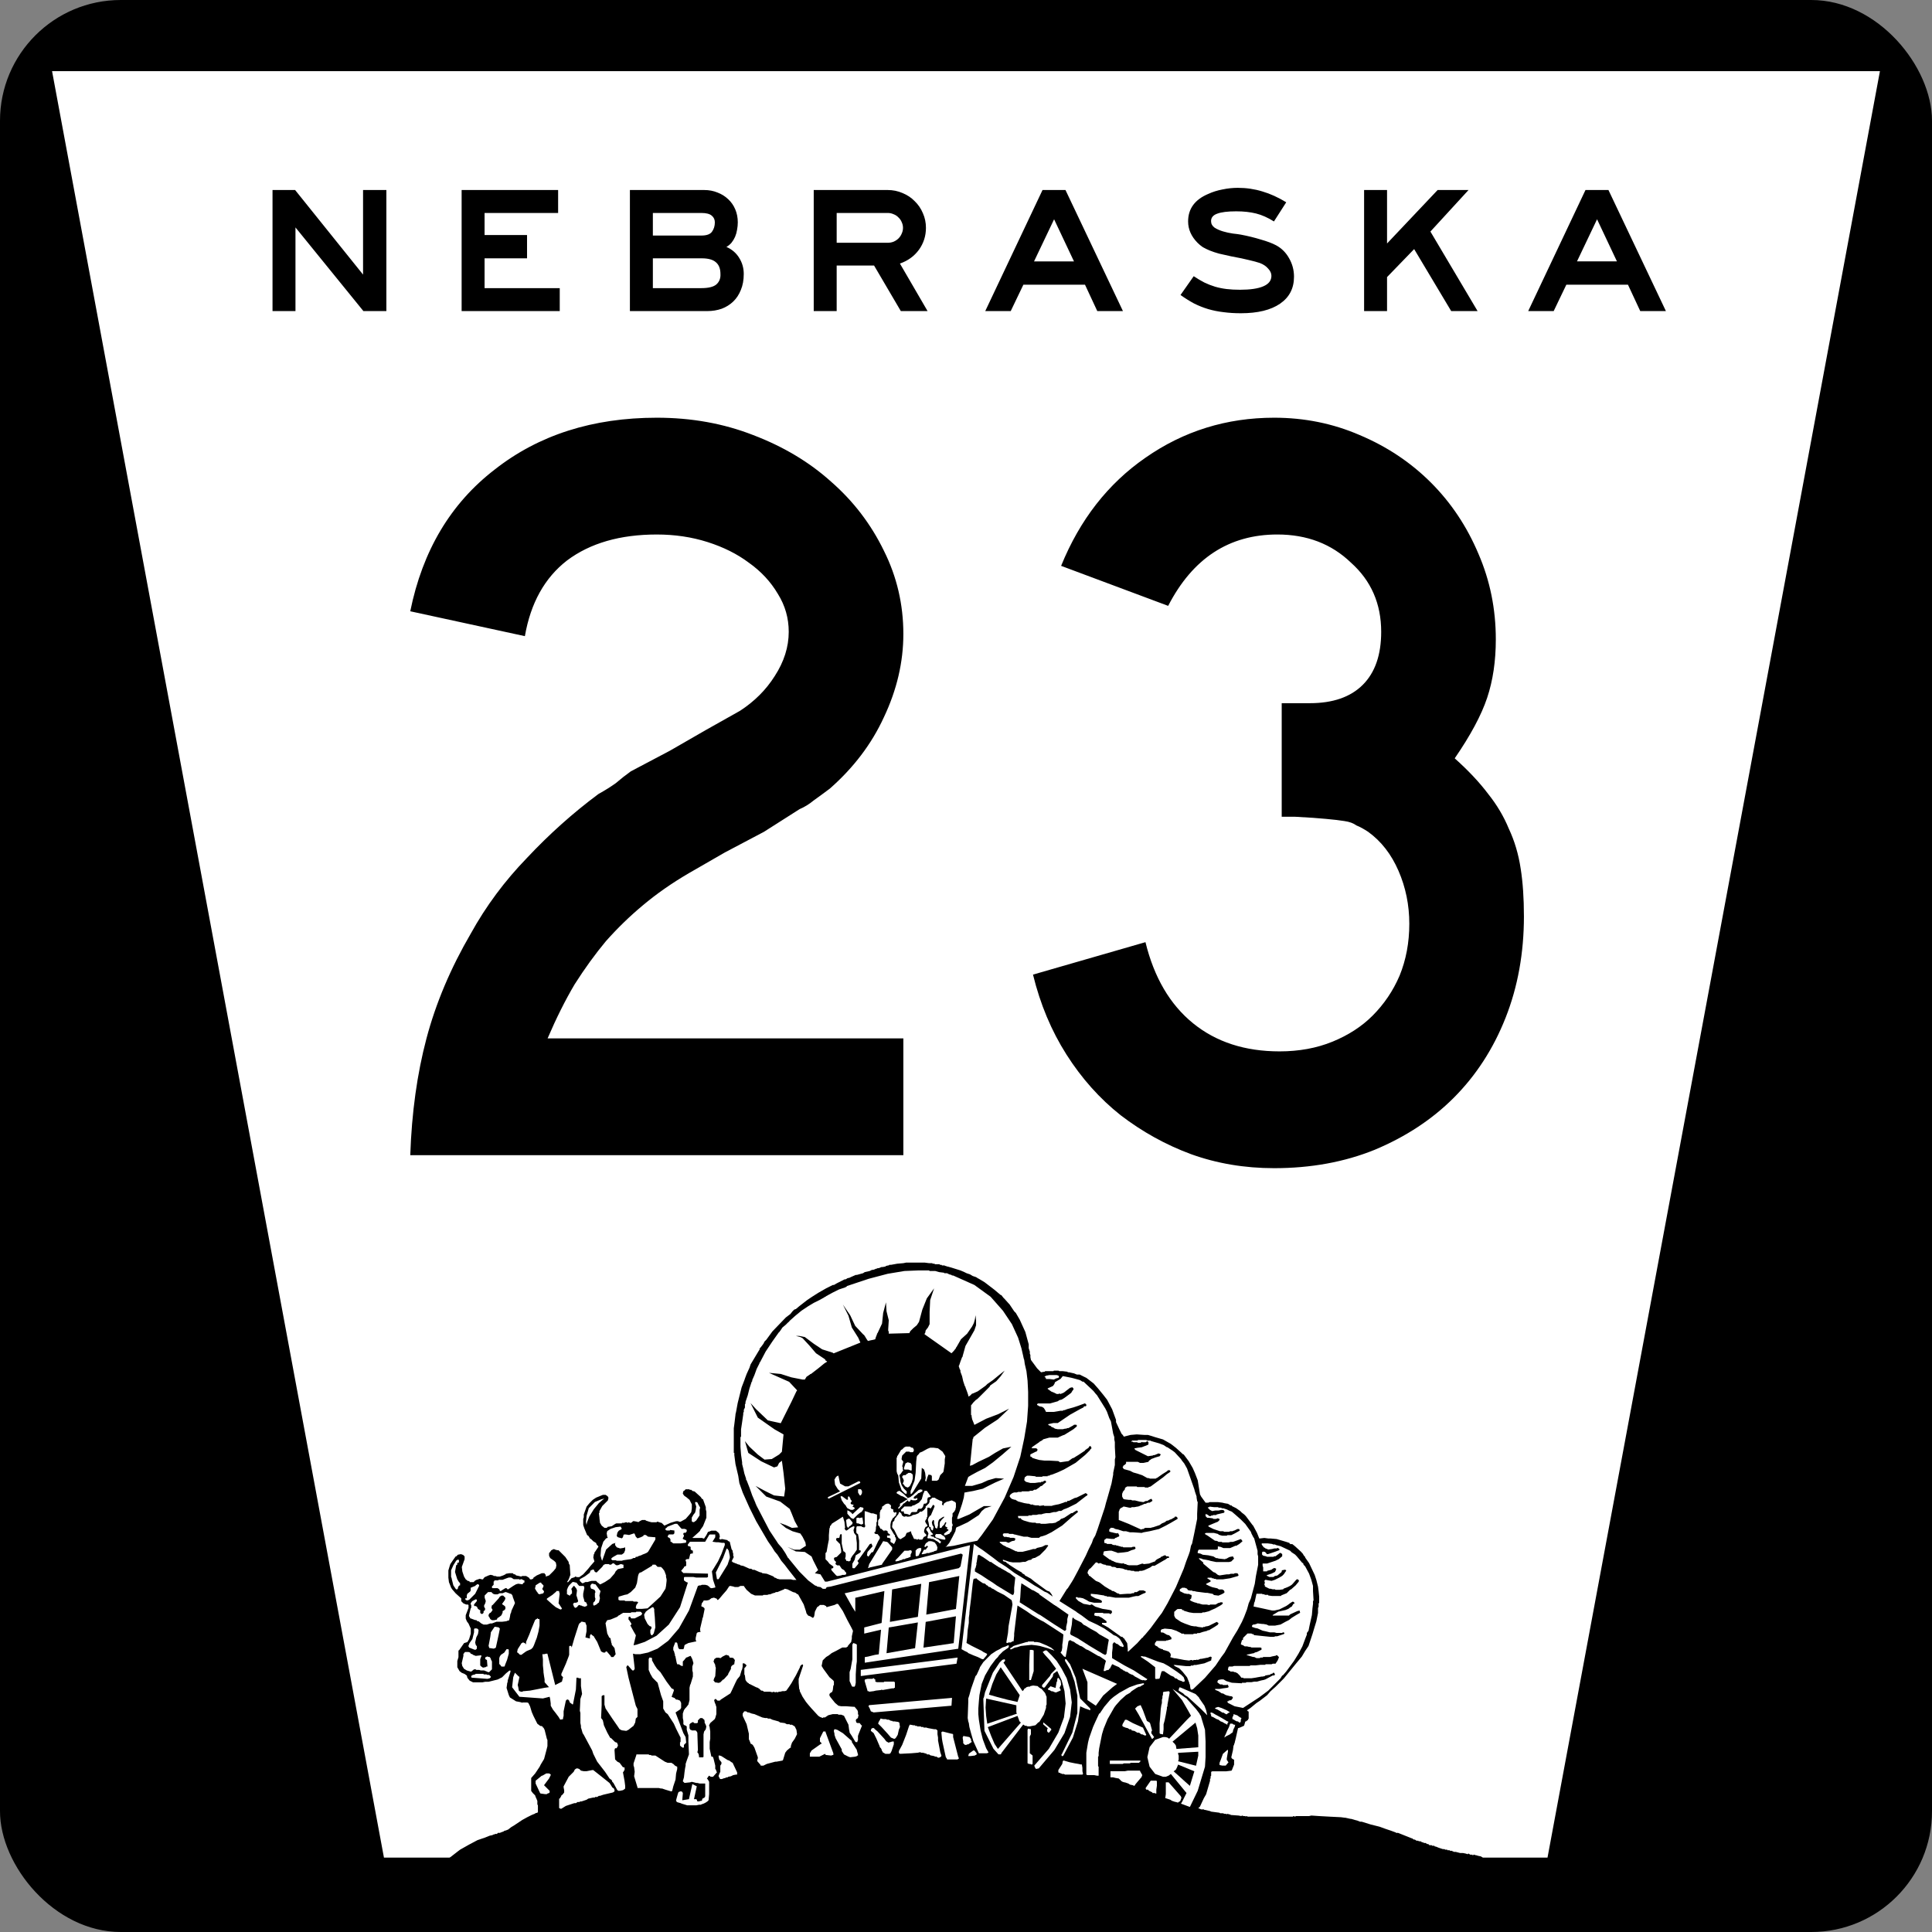
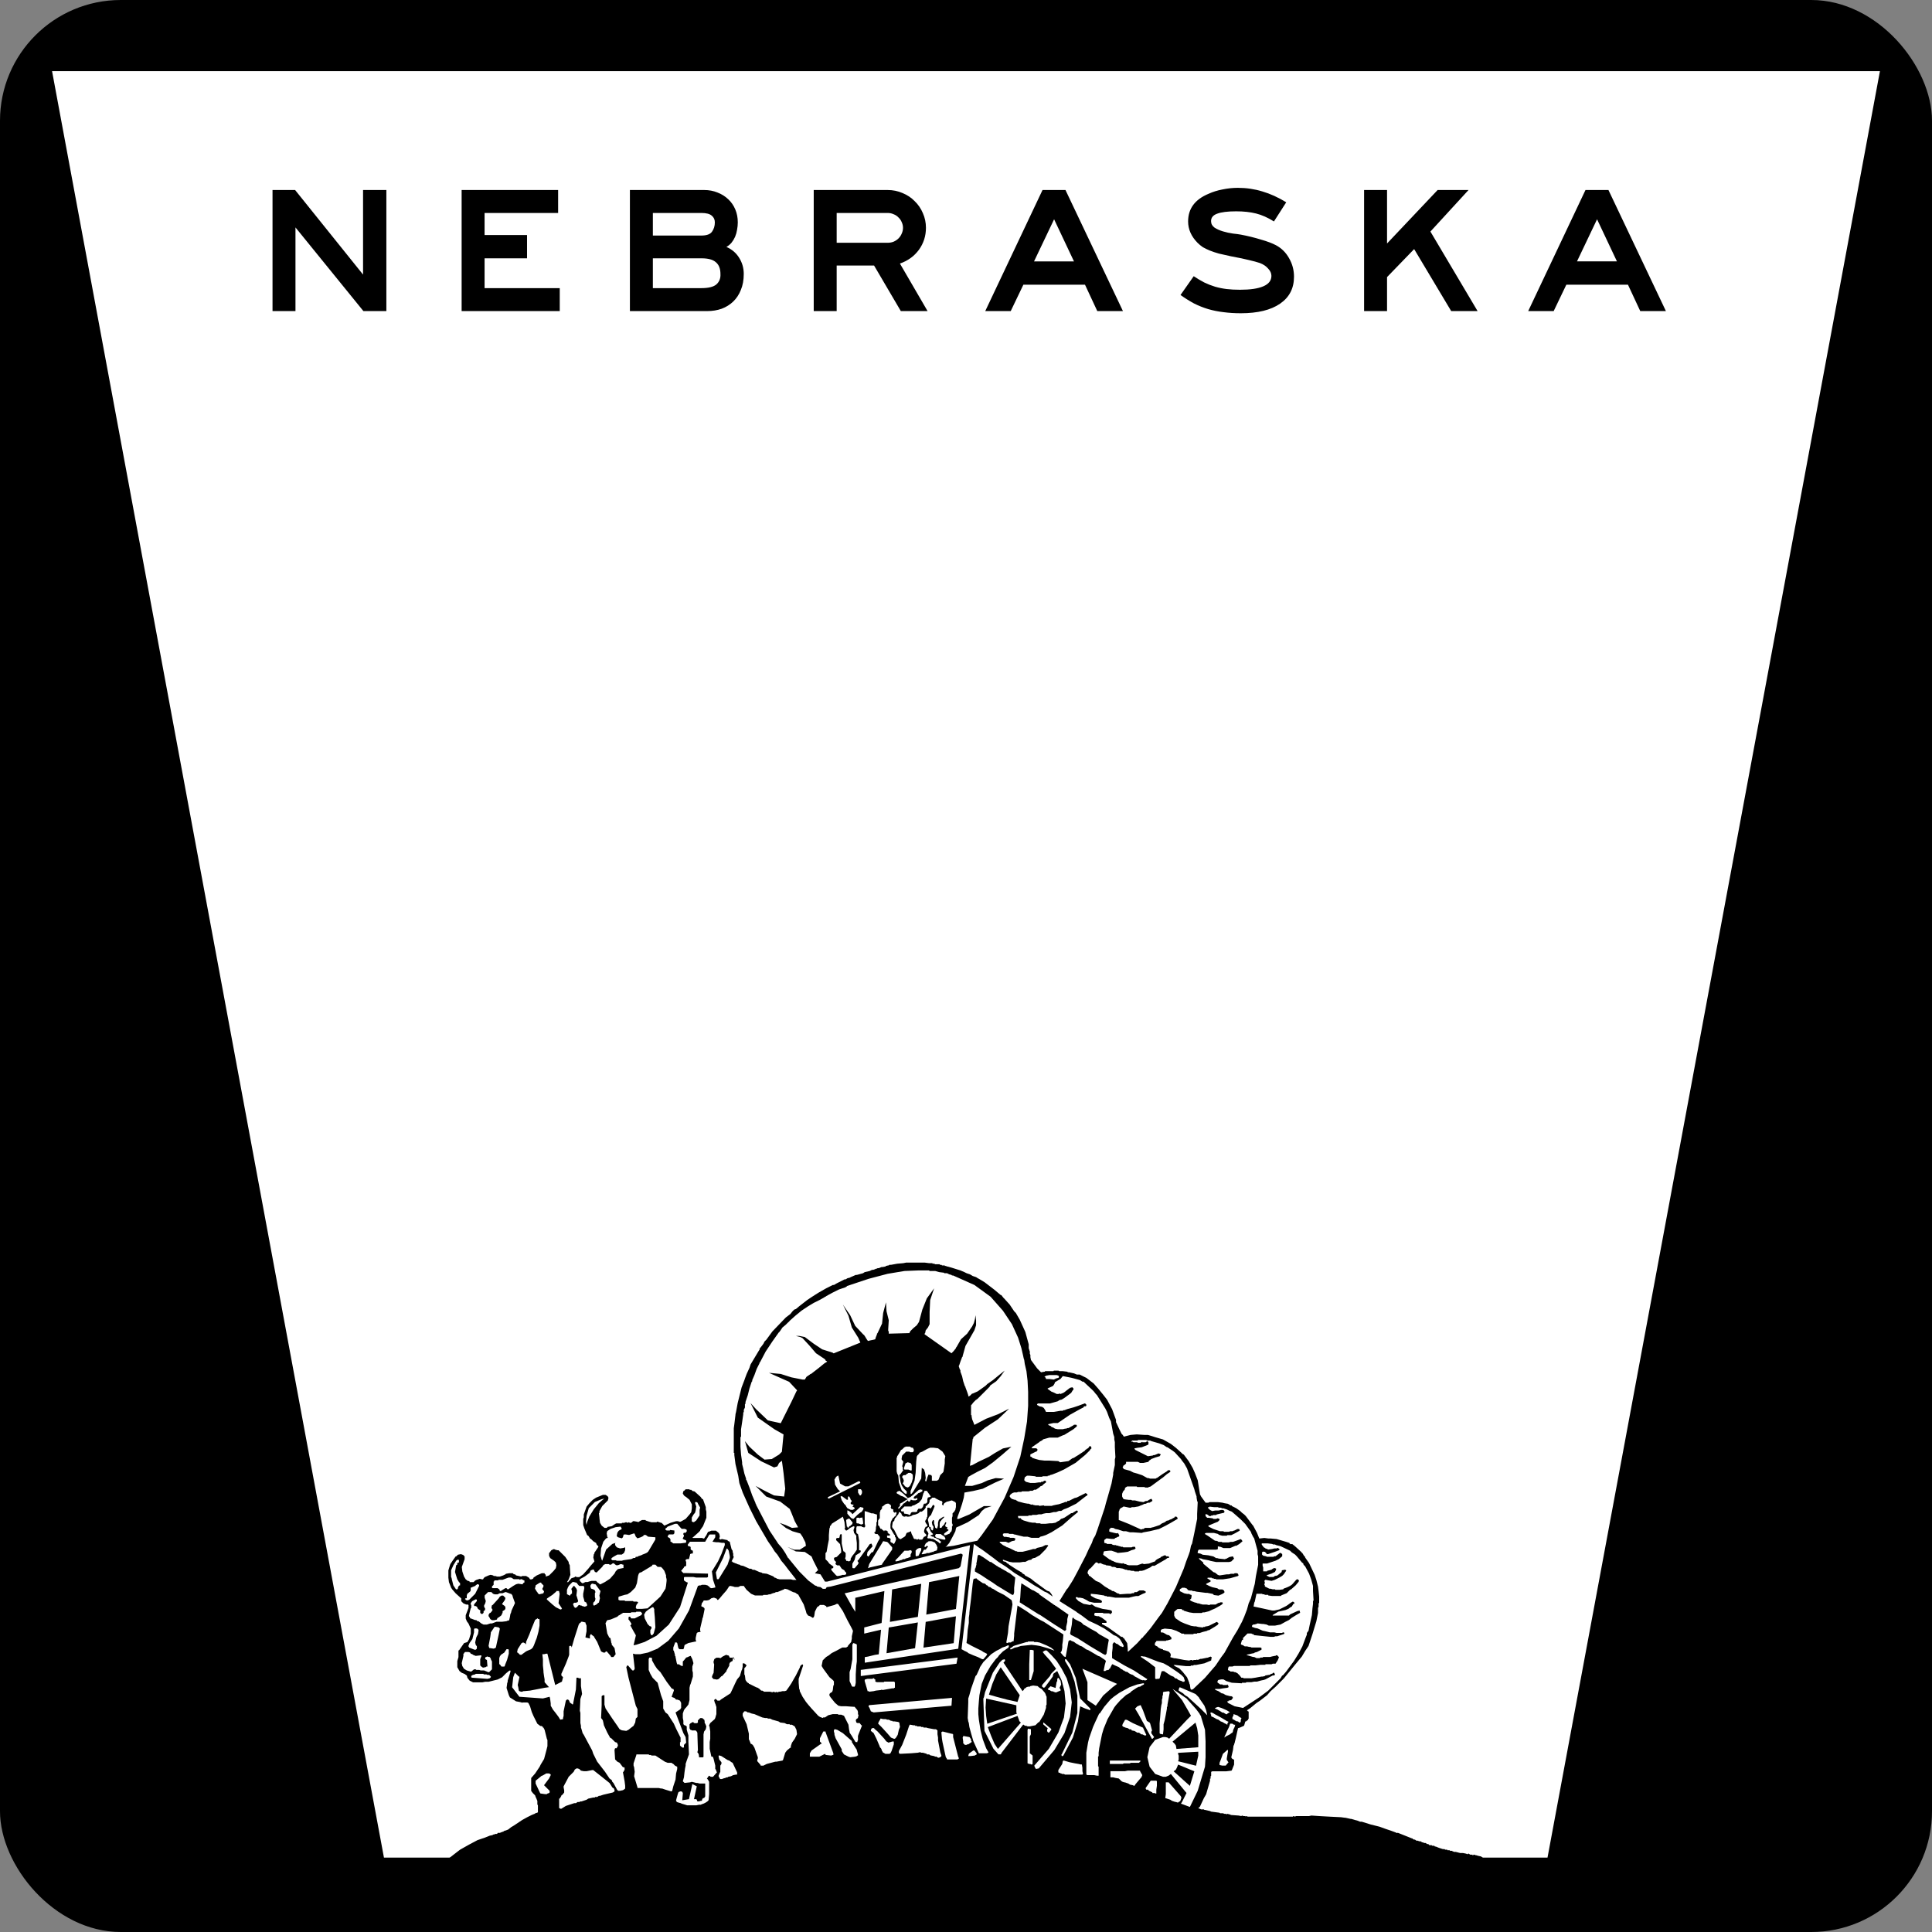
<svg xmlns="http://www.w3.org/2000/svg" width="600" height="600">
  <rect width="100%" height="100%" fill="#808080" stroke="none" />
  <g transform="translate(-70 238.153)">
    <rect width="600" height="600" rx="37.5" ry="37.5" transform="translate(70 -238.153)" />
    <path fill="#fff" d="M86.166-216.064h567.666l-103.238 554.806H189.239z" />
    <g fill-rule="evenodd">
      <path d="M530.948 339.75v-.165l-.513-.87-.522-.348-.87-.174-.522-.174h-.174l-.522-.183h-.183l-.165.183h-.174v-.183h-.696l-.522-.339h-.174v.174h-.174l-.522-.174-.861-.174h-.87l-1.392-.357h-.522l-.348-.165h-.174v-.174h-.696l-.174-.174h-.697v-.174h-.696l-.165-.174h-.531l-1.044-.339-.513-.183-.358-.174-.687-.174v-.174h-.696l-.174-.174h-.696l-.348-.348h-.348l-.522-.339h-.522l-.174-.183h-.339l-.531-.348h-.522l-.174-.165h-.522l-.522-.357h-.339l-.174-.174h-.174v-.174h-.183l-4.342-1.731h-.687v-.183h-.183l-1.392-.513-1.557-.522-1.914-.696-2.775-.696-2.794-.87h-.513l-.87-.348-.696-.174-.522-.165-.687-.183h-.183l-1.557-.348h-.174l-1.218-.165-3.481-.174-3.297-.183-2.436-.165-.696.165h-3.994l-.522.183-.174-.183h-.174l-.183.183h-14.069l-.174-.183h-.174l-.183.183-.165-.183h-.522l-.522-.165-.174.165-.87-.165-2.427-.174-.183-.183h-.348l-.339-.165h-.183l-.174.165-.165-.165h-.522l-.522-.183h-.87l-.174-.165-2.61-.348-.348-.174-1.566-.357h-.174l-.174-.165h-.861l-.348-.174-.522-.174.522-.522 1.209-2.601.706-1.227 1.209-4.168v-.687h.174v-.705l.174-.174v-1.209l.348-.183h4.35l1.392-.174h.165l.174-.174.696-1.74v-1.558h-.174l-.522-.348-.174-.348.522-2.262.174-1.392.174-.174v-.348l.174-.165v-.183l.348-1.383.696-3.133.522-.165 1.218-.531.174-.174.348-1.209h.165l.696-.531v-.165l.183-.174v-2.263h-.183l-.339-.348 1.044-.696 1.905-1.566 1.044-.696 2.262-1.74 1.044-1.209 1.566-1.392 2.601-2.61 3.829-4.69 1.74-2.088 1.035-1.74.696-1.035.348-.522 1.218-3.646.522-1.749.687-2.253.522-2.601v-1.567l.183-.348v-1.053l.174-.165v-1.915l-.174-1.74-.183-1.392-.522-2.079-.513-1.566-1.74-3.655-1.218-1.731v-.183l-.348-.348-.522-.861h-.165v-.174l-2.088-1.914-.87-.696h-.696v-.174h-.174v-.174l-1.044-.348-2.959-.87-1.905-.174h-.696l-1.218-.165-1.392.165h-.174l-.696-1.731-1.209-2.262-.183-.174-2.088-2.785-.513-.513-.696-.531-.522-.513-1.218-.87-.348-.183-.696-.339-.348-.174v-.174h-.339l-.87-.522-1.044-.174-.696-.174-1.392-.174h-2.61l-.339.174h-.871l-1.392-1.914-.348-.696-.696-4.342-.87-2.262-.696-1.566-1.218-2.088-1.557-2.079-.357-.174-.339-.348-1.74-1.566-1.566-1.218-2.436-1.383-2.427-.705-1.044-.339-1.218-.358h-1.044l-2.427-.165-1.914.165-2.088.531-.348-.531-.348-.339-.348-.696-.348-.696-1.044-2.253v-.696l-1.209-3.307-1.566-2.949-1.218-1.566-1.566-1.914-1.383-1.566-2.262-1.74-.706-.339-1.383-.696h-.87l-.87-.357-1.557-.339h-.358l-.165-.183-1.401-.165h-1.044l-.339-.174h-1.392l-.174.174h-2.611v.165h-.174l-1.035.183-.183-.183-1.035-1.044-1.914-2.601-.174-.87v-.687l-.174-.357v-.687l-.348-1.053v-1.209l-1.044-3.82-1.74-3.829-1.209-2.079-.522-.531-1.401-2.088-1.731-1.914-.183-.165-.687-.87h-.174l-2.079-1.74-2.959-2.262-1.74-1.044-.348-.174-.522-.348-1.044-.348-.87-.522-.513-.165-.531-.183-.339-.165-.348-.174-1.218-.522-2.775-.87-1.227-.348h-.165l-.357-.174h-.339v-.165h-.87l-.174-.183h-.522v-.174h-1.566v-.174h-.696v-.165h-1.044l-1.392-.183h-5.724l-.879.183-1.914.165-1.914.348h-.513l-.174.183h-.174l-.696.165-.174.174-.87.165h-.339l-.879.357h-.348l-.348.174h-.165l-.357.174-.513.174h-.357l-.687.348-1.566.348-.522.339-1.914.531h-.339l-1.575.687-.339.183-.696.165-.522.348h-.348l-2.427 1.227-.879.513h-.339l-2.088 1.044-1.218.696-1.218.696-1.914 1.218-1.557 1.044-2.446 1.905-1.035.87-.513.174-.183.183-.174.165-.174.174-.696.87-1.383 1.044-4.177 4.342-1.905 2.61-.531.513-.348.696-.513.696-.705.879v.339l-.174.183-2.601 4.342-.339 1.035-.879 1.914-.522 1.392-.174.522-.87 2.262-1.044 4.168-.174.696-.513 2.785-.174.696v.174l-.357 2.949-.165 1.218v7.648h.165v.687l.357 2.794.861 3.646.348 2.262 1.044 2.949 2.098 4.69 2.079 4.186 3.646 6.247 1.218 1.74.87 1.392.87 1.035 1.218 1.914 1.035 1.218 1.044 1.383 2.61 3.316h-1.044l-.696-.183h-3.471l-.696-.165h-.183v-.174h-.165l-.348-.174h-.174l-.348-.348-.348-.174-1.731-.696-1.401-.174-.165-.174-.705-.174-1.566-.696h-.522l-.513-.348h-.513l-1.924-.87-.87-.165-.174-.183-.696-.174-.339-.174-.522-.174-.348-.174h-.183l-.165-.165-.174-.183h-.174l.696-1.392-.183-.348v-.687l-.165-.522v-.349l-.348-.522-.522-2.088v-.174l-.696-.339v-.183l-1.74-.348h-.174l-.174.183-.348-.183h-.174v-.174l.174-.522v-.174l-.174-.861h-.174v-.174l-.861-.705h-1.392l-.87.357h-.183l-.513 1.035-.696 1.044h-.348l-.174-.165h-2.959l-.165-.183h.165l1.749-1.566.165-.165.348-.357v-.165l.87-1.218 1.044-2.61v-1.905l-.174-.696v-.705l-.87-2.427-.348-.174-.348-.522-.174-.174-1.74-1.566-.687-.165-.174-.183-.174-.165h-.531v-.174h-1.209l-.522.522h-.174l-.174.696v.165l.348.522.174.183.522.339 1.035.861.705 1.401v1.218l-.174 1.209-.531.705-1.209 1.383-1.566.87h-.522l-.174-.165h-.696l-1.74.513-1.905.87-.87-.87h-.174l-1.044-.348h-.174l-.174.174h-1.566l-.696-.174-1.044-.339-.165-.183h-1.044l-.705.357-.513.339-.174-.174h-.174l-.87-.165h-.348l-.174.165-.174.174-.348.174h-.348l-.174-.174h-.174l-.174.174-.522-.174h-.174l-.522.174h-.687v.183h-1.749l-.339.165-1.044.696-1.044.174h-.174l-.348.348h-.696l-.87-.696-.522-.87-.174-1.392v-.174l-.165-1.392.165-.174v-.513l.87-1.566 1.74-1.74.174-.696v-.174l-.174-.348-.174-.165-.522-.348h-.861l-2.098.861-1.035.687-1.044 1.053-.87 1.044-.87 2.436v.871l-.174.513v1.914l.348 1.044.87 2.079.348.183.348.513.174.348.348.174.348.348.348.348.861.522.183.513.522.531v.174l-1.053 1.566-.165.174v.348l-.183.174-.165 1.044.348 1.209-1.218 1.392-.696.87-1.566 1.74-1.218.87h-.696l-.522-.174h-.165v.174l-1.053.348-1.035 1.209h-.348l.522-.87.522-1.383-.174-2.61v-.339l-.348-.705v-.339l-1.044-1.575-2.088-2.079h-.348l-.696-.183-.339-.165h-.174l-.705.348-.513.696-.183.174v.861l.348.705 1.227.861.522.522.165.879-.165.87-.696.861-1.218 1.218-.183.165-.513.183-.522.174v-.522l-.348-.348v-.174h-.87l-1.566.687-.522.357-.522.348v.174l-.174.174-.348.165h-.522l-.348-.513-.87-.522h-1.209l-.348.174-.696-.174-.87-.183-.348-.339h-.348l-.348-.348h-1.035l-1.053.174-.174.174-.687.339-.531.183-.513.174h-.87l-.522-.174h-.522l-.174-.183-.696-.165h-.165l-.531.165-1.218.531-.174.174-.165.174-.183.339h-.348l-.687-.165-1.044.348-.348.174-.348.339-.174.174h-1.218v-.174l-.174-.174h-.348l-.696-.522-.522-.861-.522-1.566-.174-1.392.87-2.427v-.87l-.522-.531h-.174l-.348-.165h-.174l-.861.165-.522.531h-.174l-.87 1.218-.348.522-.357.513-.165.348-.522 1.74v2.262l.174 1.383.687 1.74.357.531 1.044 1.209 1.731 1.566v.87l.348.348.174.174.174.165.87.357h.522l.174.174v.87l-.87 2.262v1.035l.348.87.522.696.696 1.557v1.566l-.522 1.74-.522.87-1.044.348-1.566 2.253h-.165v2.098l-.357 1.209v1.914l.696 1.218.696.522.87.348.696.513.174.696.696.87.348.174.696.348h2.949l.87-.174h1.044l2.785-.696.348-.165.696-.357.339-.165 1.218-1.227 1.053-.861h.339v.348l-.87 2.775v.348l-.174.522v.174l-.174 1.218.705 2.253.339.705 1.914 1.209 1.044.183.696.174.174.165v-.165h1.557l.357.165.513 1.044.522 1.74.522 1.218 1.218 2.436.696.513.174.174h.348l.348.174.174.183v.174h.174l.348.696.348 1.383.348 1.392.174.348v1.914l-.348 1.383-.696 2.61-1.044 1.731-.348.705-1.392 2.079-1.218 1.392v4.002l.522.696.696.687.174.531.174.348.348.861v1.044l.174.348v2.079l-.174.183-.696.165v.183h-.174l-.87.348-1.392.696-1.557.861-2.61 1.74-.861.513-.879.705-.87.348h-.165l-.357.174-.165.174h-.174l-.87.348h-.696v.174l-.348.174h-.522l-.174.174h-.348l-.174.174-.87.174-1.74.696-.522.165-.513.174-1.044.357-2.61 1.383-2.775 1.566-.696.522-3.133 2.436v.348l-.174.165m214.839-39.798h-.531l-.861-.522-.879-.174-.165-.348h-.531l-.513-.348-.696-.165-.87-.357-.174-.348.174-.513.522-.87.174-.357h.522l1.914 1.044 3.133 1.401 1.035 2.253-.174.174h-.348l-.696-.348h-.339l-.696-.522m-86.045-66.911.174.339.174 1.218v.522h-.174l-.174.165h-.348l-.348-.165h-.174l-.174-.165h-.522l-.165-.183v-1.393l.165-.174h.696l.174.174.183-.174h.348l.165-.165m0-8.17v.696l-.348.687h-.348l-.522-.87v-1.035h.87l.348.522m90.213 76.996h-.174l-2.088-3.829v-.174h-.174v-.174l-1.905-3.471-1.053-1.74.174-.174.522-.522.87-.348h.174l.705 1.566 1.209 3.307.87.513.174.358.522 1.914v.339l-.174.174v.522l.87 1.218-.174.165-.348.357m-56.67-60.142-3.646 32.159-29.027 4.342v-1.731l1.044-.183 2.079-.513 1.218-.183.706-7.639-5.221 1.209v-1.905l5.395-1.392.861-9.911-9.031 2.088v4.342l-.879-1.392-1.557-2.775-.87-1.566 35.457-7.813.522-.531.696-3.655-.522-.339-40.495 10.25-1.227.174-.339.522h-.87l-.696-.522-1.044-.174-.165-.174-.531-.174-2.088-1.557-2.785-2.785-3.123-3.82-.174-.183v-.165h-.174l-.87-1.566-1.035-1.557-1.218-1.401v-.174H311.43v-.174l-2.436-3.655-2.088-3.994-2.079-4.003v-.165l-.174-.174v-.174l-1.044-2.436-.861-2.436-.879-2.253-.174-.183v-.33l-.522-1.575-.348-1.566-.348-1.383v-.532l-.339-2.427-.183-2.436v-2.959l.183-.165v-2.262l.339-2.253.348-2.436v-.531l.174-.165v-.696l.348-.696v-1.044l.174-.174v-.522l.705-2.079.522-2.088.687-2.088.174-.174v-.348l.687-1.566.696-1.914.87-1.731v-.183l.183-.165 1.731-3.297 2.088-3.142 2.088-2.94h.174v-.183l.174-.174.687-1.035 1.053-.879.861-.87h.174v-.165l.174-.183 1.74-1.557 1.905-1.566 2.088-1.392 1.74-1.044 1.74-.861 1.566-.87.174-.174h.174l.174-.174 1.905-1.044 2.098-1.044 2.079-.696.165-.174h.183v-.174l6.778-2.262 5.908-1.557 5.221-.87 4.342-.174h3.297l.174.174h1.74l1.218.348 1.392.174h.165v.165h.879l.696.348.696.183.165.174h.348l6.604 2.949 5.038 3.655 3.829 4.342 2.785 4.168 1.914 4.177 1.035 3.297.522 2.262.183.87.174.522.165 1.218.522 2.262.348 2.949.174 3.481v4.342l-.348 4.873-.861 5.212-1.227 5.734-2.079 6.256-2.775 6.43-3.655 6.778-3.471 4.864-1.227 1.566-.174.183-2.601.513-4.699 1.044-2.601.348.339-.174.879-1.044 1.035-1.914.87-1.731.174-.87.174-.348.87-.348 2.61-1.218 3.471-2.253.879-1.218 1.035-.87 2.088-.696h-2.436l-2.436 1.392-2.079 1.218-2.088.87-1.218.513h-.522l.174-.696.696-1.905.696-2.088.522-1.914.174-1.218v-.348l.87-.174 1.914-.339 2.949-.696 1.74-.879 2.079-1.035 2.785-1.209-2.61-.183-2.427.696-1.905.87-2.968.861h-2.253l1.044-2.775.861-.522 1.914-1.044 2.436-1.218 2.436-1.74 2.949-2.427 2.785-2.436-2.61.531-2.436 1.383-1.914 1.218-3.297 1.566-1.914 1.035-.696.183.183-1.566.339-3.481.348-3.297.183-.174v-.358l3.646-2.94 3.994-2.61 3.481-3.307-3.481 1.74-3.646 1.383-3.655 1.914-.339-.861-.357-.87-.174-.879v-.339l-.174-.174v-2.959l.174-.174.531-.696.861-.861h.174v-.183h.174l1.218-1.209 1.218-1.218 1.209-1.218.183-.174.174-.348.165-.174 1.749-1.218 1.383-1.557 1.227-1.74-1.749 1.383-1.905 1.566-1.74 1.218-.174.174-.174.174-.174.174-1.209.87-1.227.87-1.566.696h-.174l-.174.165-.174.183-.348.339-.339.174h-.174v-.339l-.348-1.044-.522-1.392v-.174l-.174-.183-.522-1.557-.348-1.557-.522-1.401v-.513l-.174-.174-.174-.531-.174-.513.174-.348.348-1.053.522-1.383.174-.174v-.174l.87-3.133 1.383-2.418 1.392-2.446.522-1.557v-1.566l-.174-1.566-.174 1.218-.339 1.209-.531 1.044-1.557 2.262-1.914 1.74-1.392 2.436-.174.165v.174l-.696.87-.522.531-.165.165-8.354-5.899v-.183l.174-.174.183-.87.687-.861.522-1.053v-3.82l.174-3.646 1.218-3.655-2.262 3.123-1.392 3.481-1.035 3.82-.696 1.053-1.044.87-.87.861-.174.174v.183l-.174.174v.165l-6.43.174v-.696l-.174-.174v-.522l.174-2.775-.696-2.785-.174-2.775-.87 3.307-.348 3.288-1.392 2.959-.174.174v.183l-.339.861-.174.522v.174l-.696.174-.87.174-.696.174-.174-.174-.348-.522-.522-.87-.174-.174v-.174h-.174l-2.601-2.775-1.566-3.307-2.262-3.307 1.74 3.481 1.044 3.655 2.079 3.307v.165l.174.174v.174l.174.348.183.348v.174l-8.18 3.297h-.174l-.165-.165-3.307-1.053-2.61-1.74-2.775-2.079-.87-.174-.879-.174h-1.035l.696.174.696.174.696.357 2.079 2.244 2.088 2.436 2.61 1.74.174.174.174.174v.174l.339.174.174.165-.861.531-1.914 1.557-2.253 1.74h-.174l-.183.183-1.035.696-.522.861h-.696l-3.481-.687-3.297-1.053-3.655-.348 3.133 1.401 3.123 1.383 2.436 2.601v.174l-.174.183-1.566 3.297-2.262 4.516-1.035 2.088-4.003-.87-3.646-3.471-1.74-1.914 2.262 4.516 5.212 3.655 2.775 1.566-.513 5.386-.87.87-2.262 1.392-2.262.174-2.079-1.566-2.601-2.436-1.401-1.74 1.044 3.655 3.994 2.601 4.003 1.914 1.044-.339.522-1.053.87-.687.513 3.82.522 4.873-.348 2.427-3.123-.348-2.785-1.383-2.949-1.575 3.307 3.307 4.342 1.566 2.949 2.262.522 1.209 1.044 2.62 1.044 1.905-1.905.174-1.914-.87-1.914-.696 1.914 1.566 2.079 1.044 2.436.696.696 1.035.87 1.74.165 1.044-1.905 1.209h-1.731l-2.098-.861 2.61 1.392 2.785.174 2.088 1.392.513 1.218 1.053 2.079.513 1.044h-.174l-.87.87 1.74.348 1.392 2.253h.687l44.323-11.294m-33.707-5.908.165.174.522.174h.348l.174-.348-.174-.861v-3.829l.696.174 1.392.513h.522l1.035.357h.174v2.254l-.174.174v.87l-.165.696v.522l-.174.87-.348.165.165.358.357.174h.513l.696.861v.522l-.522.87-1.557 3.307-.522.174-.87 1.218h-.174l-.348-.348.174-1.044 1.566-1.74-.183-.531-.165-.339-.522.174-1.218 1.731-2.262 3.142-.348.339.348.522v.174l-.174.348-1.044 1.227h-.522l-.174-.183v-1.219l.696-1.209.183-.696.174-.696 1.392-.87.165-.348v-.174l-.165-.174h-.357v-2.949l-.174-1.227-.174-.861-.348-.174v-.174h-.165v-1.566l.165-.522h1.401m18.594 6.787v.687l-.87 1.731h-.348v.183l-.522-.183v-1.731h.174l.174-.348.696-.339h.696m3.297-15.654h.87l.522.348 1.044.522.522.174h.174v.174l.174.174-.174.696.174.165.174.183.174-.183v-.339h.165v-.174l.879-.522h.165l1.227-.348h.165l.348.174.696.348.174.348v1.209l-.174.705v.165l-.174.183-.174.348-.174.165-.348.348v.87l-.174.522v1.749l.174.165v.696h-.174v.87l-.165.696-.522.522v.174l-1.227.513h-.522v-.513l1.401-1.044-.174-.174-.183-.174h-.165v-.349l.165-.174-.522-.174-.165-.174v-.349l.339-.696-.174-.174h-.165l-.357.687-.687.705v.174l-.348.174h-.348v-1.383l.174-.696h.174l.174-.357.348-.348.174-.174.339-.339v-.183h-.165l-.348.183-.522.339-.522.348-.174.357-.174.687v.87l-.174.522v.174l-.165.174h-.183l-.174-.174h-.174v-.174l-.174-.696-.174-.513v-.871l-.174-.183h-.174l-.348.696.174.87.348.522v.174l-.174.696v.174h-.174v.165l-.174-.165-.174-.174v-.174h-.165v-.523l-.357-.174h-.174v-.523l-.165-.87-.183-.696v-.174l.348-.87h.174v-.174l.174-.165h.183l1.035-2.446.174-.513-.174-.174-.174-.183h-.174l-.522.87-.165.183h-.357v-.183h-.697v2.784l-.174.183v.339l-.339.522-.183.357.183.513.339.513.174.183v.349h-.174v.174h-.339l-.357.696-.165.696.165.522.531.522v.348l-.174.165h-.183l-.174.174h-.165l-.348.522v.174l-.357.183h-.861v-.183h-.174l-.348.183h-.174l-.174-.183h-.522l-.348-.339v-.183l-.348-.696-.174-.339-.174-.531v-.339l-.87.339-.513.183-.174.348-.183.522-.339.339-.879.522-.174.174h-.339l-.183-.174-.339-.165v-.183l-.174-.174-.348-.687-.174-.348-.522-1.044-.348-.522h-.174l-.165-.522v-.174l.165-1.044v-.174l.174-.174.348-.339v-.183l.174-.522.348-.339.339-.522.358-.348v-.183l.174-.174v-.349h.348l.174.174.165.174.174.174v.183l.174.348.522.339h.357l.348-.174.174.174h.687l.696-.174.522-.339.87-.174.87-.357.174-.174.174-.174.174-.165h.513l.705-.531.522-.696v-.513h.174l.165-.174.696-.696.174-.522v-.531h.174v-.165l.348-.174.174-.174v-.174m75.961 56.139h-.348l-.531-.522-.861-.348-1.566-1.035-.522-.348h-.687l-.183.348-.522 1.905-.513.183-.183-.183v.183h-.513l-.174-.183v-3.471l-2.262-1.74-2.079-1.383-.183-.183h.183v-.174l.861.174h.348l4.003 1.566 1.74.522 1.557.87 2.61 1.74 1.392 1.035.165.174.357.348.174.183.339 1.035-.174.348h-.522l-.174-.174-1.044-.348-.687-.522m-73.698-44.836h.522l.174.174.522.348.339.165v.174h.183v.174l.174.183v.522h-.522l-.87-.183-1.566-.522v-.174h-.174v-.522l.174-.165v-.174h1.044m-3.133 2.253h.174l.174-.165v.165h.522l.87.348.174.174.174.348.174.165.348.879-.165.87-.357.174h-.174l-.348.174h-.174v.174h-.522l-.174.174h-.522v.174h-1.036v.174h-.174l-.87.174h-.358v-.174l.705-1.227h.522l.513-.687.174-.174v-.174h-.174v-.174h-.174l-.165.174-.174.174h-.357v-.349l.174-.357.183-.339.174-.174.513-.348.183-.174h.165m71.61 57.009v-.522l.174-1.905.174-2.436.174-1.218.183-.696v-1.035l.165-.531v-.513l.174-.522v-.696l.183-.174 1.383-.174h.348l.174.348-.696 3.82v.522l-.174.174v.522l-.348 1.914-.348 1.731-.339 1.227v1.557l-.183 1.566-.87-.165-.174-.183v-2.611m-97.504-52.659v-.696l-.522-.522h-.174l-.522-2.436v-2.775l-.174-.174-.348.174-.174.861-.165.183h-.531l-.339.165v.522l1.209 1.218.348 1.914v.696l-.174.174-.348.348-.165.165-.696.696-.706.183-.174.339.174.531.531.522-.183.339v.348l.522.357h.696l.696 1.035.87.522v.174l.348.348.165.174v.522l-.513.174h-.696l-.348.165-1.044.183h-.174l-.339-.183-1.401-1.557-.165-.522.522-.165.165-.183v-.348l-1.209-.87-.522-.696-.696-.687v-1.914l.174-.174.165-.174.357-2.088.348-1.731v-1.401l.174-2.079.165-.348v-.348l.183-.174.174-.174.165-.348.174-.165 1.401-.87 1.905-1.227.174.522.348 1.218v.174l.174 1.566-.174.174.174.348.339.339.357-.165.87-.696 1.044-.522.339.174-.339 1.044.174.87.696.87v.861l.165 1.392v2.079l-.696 1.053-.696.861-.522.87v.531l-.513.339-.522-.174h-.357v-.165l-.165-.348-.174-.183.174-.687v-.348m109.329-1.044.174-.522.174-.183h5.386l.522-.165v-.87l.87.174.861.358h2.088l1.218-.531h.174v-.174h.522l.879-.522 1.035-.87-.174-.348-.348-.348-.513.183-1.401.513-.522.174h-.687l-.696.174h-1.914l-.174-.174h-1.044l-.174-.174-.522-.165h-.348l-2.262-1.566-.87-.522v-.174l.358-.174h2.427l1.392.348v.174l.522.165.696.183h1.383l.174-.183h1.219l1.044-.513 1.566-.879v-.165l-.165-.348h-.531l-.696.348-.348.165h-.174l-.339.183h-.705l-.348.174h-1.557l-.183-.174h-1.035l-2.088-.696-.348-.174-.696-.348-.348-.174-.165-.174v-.174l2.079-.87.87-.348.522-.522v-.348l-.522-.174h-.174l-.348.174h-.871l-.174-.174-1.218-.174h-.522l-.513-.522v-.513l.174-.183.174.183h.165l.696.513h.348l.174-.165h.348l.348-.174h.87l.174-.174 2.262-.531.174-.339-.174-.348-.348-.183h-.522l-.87.183H447.345l-.87.174-.696-.357-.696-.696.183-.174h.339v-.165l1.392.165h1.218l.348.174h.696l.174.183h.513l1.044.348.696.348.87.348 1.218 1.044 1.566 1.383 1.392 1.392 1.74 2.436.174.522.522 1.035.339.522 1.044 3.829v1.044l.174.696v2.601l-.687 3.481-.357 2.427-1.209 4.525-.696 1.557-.183.696-.339 1.218-.87 2.262-.696 1.566-1.392 2.601-1.392 2.262-2.601 4.699-1.044 1.392-1.74 2.601-3.307 3.82-3.471 3.307-.174.174-.348.174h-.349l-.174-.348-.174-1.218-.174-.348v-.174l-.696-1.731-1.392-1.74-1.035-1.044-.696-.348-.696-.348-.357-.348h.531l3.307.348h1.383l.174-.174h.697l.174-.174h.696l2.601-.522 2.088-.87.174-1.035-.348-.183-.522.183-.348.165h-.174l-1.731.348h-.348l-.87.357-.348-.183v.183h-.871l-.348.165-.348-.165h-.174l-.522.165h-.174l-1.392-.165-2.775-.531h-.348l-1.218-.339.174-.696-.174-.522-.522-.531-1.044-.348-.696-.165v-.174l-.696-.174-.696-.348-.348-.348-.687-.348v-.174h-.183l.183-.696.348-.348v-.174h2.95l.174-.165h.348l1.218-.358v-.522l-.348-.348-.348-.348-.696-.174-.87-.513-.348-.183h-.522l-.174-.174v-.522l.174-.165.183-.174h.165l.696-.183 2.088.183 1.566.513.348.183.687.339.357.183.174.165h.696l.165.183h2.785l.174-.183h1.044v-.165h.696l1.044-.357 1.383-.348.174-.174h.348l1.74-1.035 1.044-.696.174-.348v-.174l-.522-.348-2.436 1.209-.687.174h-.348l-.183.183h-.522l-.165.174-1.392-.174-.696-.183h-.522l-1.044-.174-1.914-.687-1.209-.522-.522-.348-.522-.348-.522-.348-.174-.174-.174-.348-.174-.348v-1.218l.174-.174h.174v-.174l.696-.522h1.219l.339.358h.357v.165l1.731.522 1.218.183h2.61l.348-.183h.513l.705-.174.687-.174.696-.339 1.218-.522 1.566-.879.522-.339.174-.174.174-.183-.174-.339h-.696l-.174.174h-.348l-.87.522h-1.74l-.174.174-.861-.174h-1.218l-.696-.174-.522-.183h-.348l-.348-.165-.696-.174-.87-.348-.522-.348v-.183l.348-.165.174-.696v-.522l-.522-.174-.174-.174h-.696l-.87-.174-1.392-.696v-.513l.183-.183.348-.174.165-.174h.871l.357.174h.165l.357.358v.165l.687.174h.696l.174.174h.522l.696.174 1.392.174 1.392.183h.513l1.74.339.348.348 1.392.183.87-.357.687-.348.358-.348-.174-.522-.522-.339h-1.045l-.522-.358-1.566-.348-.87-.348-.696-.348-.339-.165v-.183l1.383-.696v-.339l-1.044-.696.174-.174h1.218v.174h.522l.174.174h.522l.174.165h2.088l2.253-.339 2.436-.696.174-.183-.174-.513-.339-.174h-.705l-.174.174h-1.035l-.531.174h-.696l-2.253.339-.522-.165-.87-.696-.522-.174-3.133-2.61v-.348l-1.209-1.035-.174-.348.87.165.348.183 1.044.174.861.174.522.165 1.74.357h3.994l.696-.183.87-.87-.348-.687h-.165l-.879.165-.696.357-.174.165h-.339l-.174.183-1.74-.183h-.174l-.522-.165h-.348l-.87-.522-1.557-.348-1.74-.183-.696-.339-.87-.174v-.348m5.734 48.317.522-.174h.174l1.044.348 1.557.696.87.522h.174l-.348.174-.522.339-.174.183h-.165l-.348-.183-.531-.339h-.339l-.522-.348-.87-.522-.348-.174h-.174l-.174-.174h-.174v-.174l.348-.174m-48.674-6.082.183.174.165.348v.348h-.165l-1.218.522h-.174l-.522-.174-.348-.174h-.349l-.348-.174-.174-.174h-.339l-.357-.348.696-.696.174-.174 1.566.522.348-1.914.174-.174v-.522l.174-.522h.174l.174.174.348.522.165.174.183 1.218-.531 1.044m-3.646 12.686v-.174l-1.383-1.209v-.532h.165l.174.174 2.088 1.74v.174h.174l-.687.87-.174.174-.357-.174v-.174h-.174v-.696l.174-.174m0-25.033-2.436-.687-1.035-.174-1.566-.174-3.307.348-1.035.348-.879.174-1.035.522h-.348v-.358l.348-.165.696-.522.522-.174 3.471-1.044h.348l.174-.174h1.731l.183.174h.87l.861.174 2.088.87 1.392.696 1.044.861h-.174l-1.914-.696m-4.351.696v6.439l-.861 2.775h-.522v-4.864l.174-4.516h.696l.513.165m7.135-85.514.522.174.174.183v.349l-.174.165-.696.174-.696.348-1.383-.165h-1.054v-.183l-.174-.174v-.165l-.348-.174.348-.174.174-.183h.174l.879-.174h2.253m17.037 47.456h.522l.687.348.87.174 1.566.522h.87l1.218.339h1.035l2.61.183.522-.183 1.914-.339 2.949-.696 2.088-1.044 1.566-.87 2.088-1.218v-.348l-.348-.348h-.522v.183l-1.218.687h-.174l-.696.357h-.348l-.696.513-.861.357-.706.513-2.079.696h-.174l-.522.174h-1.74l-.522.348h-.348l-.339.174-3.838-1.74-2.601-1.035-.522-.183v-2.601l.174-.348v-.183l.348-.513.696-.358.174-.165h.348l1.557.339h.531l.165-.174h.879l.861-.165h.174l.522-.174.348-.174.522-.183.696-.339h.348l.696-.348h.522l.87-.522v-.174l-.174-.348-.174-.174-.696.339-.522.357h-.522l-.696.348-1.218-.174-.696-.174-.696-.174h-.861l-.348-.183h-.705l-1.383-.165-.348-.174-.348-.696v-.871l.174-.348v-.174l.696-.861v-.358l.174-.174.522-.339h2.959l.165.174h2.262l.174.165h1.044v-.165h.174l.522-.174 3.297-2.427.522-.366 1.218-1.035 1.044-.696v-.349l-.174-.165h-.522l-.174.165-.174.174-1.392.87-1.731 1.218h-.174l-.174.183h-1.74l-.522-.183h-.348l-1.566-.87-1.566-.522-1.218-.339-1.035-.531-1.914-.522-.348-.522v-.165l.174-.174v-.174l.522-.348.348-.348v-.522h3.646l.696.339h1.044l1.566-.339.174-.348.522-.348.174-.174 1.392-.522 1.209-.348.348-.522-.174-.174-.522-.174-1.218.513h-.339l-.348.183h-.174l-1.218.174-2.436-1.218-1.392-.696-.339-.348v-.165l.861-.183 1.392-.174.87-.339.87-.348.348-.174v-.696l-.348-.357-.522.357h-1.044v-.174l-.174.174h-.165l-.183.165h-.87l-.174-.165h-1.218l-.165-.174h-.522l.165-.183.183-.174h1.731v-.165h2.61l.348.165h.871l.348.174 2.427.696 1.401.531 1.035.687h.174l.522.357 1.044.687.696.522 1.914 2.088.339.522.696.87.87 1.557 2.262 6.439.174.687.522 1.566v.348l.174 1.044.174.348-.174 3.646v1.566l-.87 4.351-.696 3.297-.348.696-.348 1.74-.348 1.035-.339.879-.522 1.392-.696 2.079-2.436 5.734-2.61 5.038-1.731 2.968-1.053 1.383-2.427 3.307-1.74 2.079-.522.522-.165.348h-.183l-1.566 1.74-2.775 2.601h-.174v-.861l-.174-1.74-1.044-1.566h-.174l-.174-.348h-.174l-.522-.174-.174-.174-3.646-2.601-1.218-.696-.696-.357V265.85h1.392v-.522l-1.392-1.044-1.044-.522h-.522l-.696-.174-.165-.165.165-.696h2.611v.165h1.905l.174.174h.348l.357-.522-.174-.522-.531-.165-1.035-.183-1.218-.174-2.262-.687-1.044-.696h-.174l-.348.174h-.165l-.879-.174-1.035-.174-1.218-.696-.348-.174-.522-.531-.174-.165-.174-.348.174-.174h.348l.174.174h.696l.87.174 1.044.522.861.522 1.575.348h2.254l.174-.348-.174-.357-.696-.348-1.218-.339-1.218-.696-.174-.165v-.532l1.914.174 1.044.174 1.218.183.174.165h.522l.174.174h.687l1.914.348h4.168l1.392-.348.87-.174h.705l.687-.348.705-.348.861-.339v-.357l-.174-.174h-.348v-.174h-1.392l-.861.522h-.696l-.183.348h-.513l-.522.174h-1.044l-2.436.174v-.174l-.696-.174-.522-.348-.687-.348h-.348l-.357-.348h-.165l-1.74-1.044-1.566-1.209-.348-.183-.87-.348-1.905-1.557h-.183l-.174-.348v-.174h-.165v-.174l-.174-.174.174-.696.522-.696h.165l1.74-1.914h.348l.522.348.522-.174.348.174.348.174.522.174h.348l.174.183 1.392.165.522.348h.687l.522.174.174.183h.87l1.044.165.87.348h.348l.348.174h.513l.696.174h.696l.183.174h1.392l.165-.174h.696l.696-.174 1.914-.87.696-.522h.687l2.959-1.731.348-.174.696-.522h.348l.174-.174-.174-.348h-.696l-.348-.348-.513.165-.357.183-.348.165h-.174v.183l-1.044.522-.513.348-.174.339-.522.183-1.392.513-1.566.174-.522-.174-1.566.531h-2.61l-.687-.183-.174-.174h-.348l-.696-.348v.174h-.174l-1.044-.174-.87-.174-.348-.165h-.174l-.174-.183-.513-.174-.357-.165v-.174h-.348l-1.905-1.392-.174-.183.174-.861.174-.174 1.557-.174h.705l1.557.522.348.174 1.914-.174 1.218-.174 1.209-.522.696-.183.348-.165.174-.174-.174-.522h-.687l-.357.174h-2.601l-.174-.174h-.522l-.348-.174h-.348l-.174-.174h-.522l-.174-.174h-.696l-.513-.183-.174-.165h-1.392l-.174-.174-.696-.174v-.871l.696-.522 1.566.174h.861l.348-.339h.174l.696-.358h.174l.174-.339-.174-.348-.174-.348-.174-.174v.174h-.348l-.87-.174-.687-.183h-.183l-.348-.165h-.174v-.696l.357-.348.165-.174h.183m-77.875 44.149 30.071-3.829-.348 1.914-29.723 3.829v-1.914m.87-50.057-.174.339-.348.531-.165.165-.348.174-.879.705-.339.339-.174.174-.522.522-.357.348v-.174l-.339-.174h-.174l-1.218-1.392v-1.036h.174l.174.174h.174l.87.687v.174h.165v.183l2.262-2.098.183-.174.687.174h.174l.174.357m9.041 72.306h.348v.871l-.696 2.079-.348.696h-.174v.174h-1.392l-.87-.513v-.183l-.174-.174-.165-.522-.174-.339-.183-.183-.174-.165v-.174l-1.044-2.436-.861-1.74-.87-.696v-.174l.174-.522h.165v-.174h.705v.174l1.035.87 2.088 2.262.522.696.174.174.348.174.174.165.696-.165.531-.174h.165m-13.382-69.183.696.87.165.174v.174h.174l-.174.183v.33h-.165l-.358.357-.165.174h-.174l-.174.174v.174l-.348.174-.174-.174v-.174h-.174v-.174l-.183-1.557v-.358l.357-.174.174-.174h.522m15.645 64.667-.348.87-.348 1.557-.522.861-.348.357h-.348l-.879-.357-1.035-1.2-1.905-2.088-1.053-1.044.174-.522.522-.87v-.174h.183l.687.174h.87l.348.165h.522l.687.357h.366l.165.174h.522l1.218.174.174.165h.165v.174l.183 1.227m-11.825-.531v.174l-1.044 2.61-.174.522v1.392l-.174.174v.349h-.514l-.174-.174-1.044-1.74-.696-1.044v-.174l-.174-.87-.174-1.392-1.392-2.775-.87-.348h-.87l-.174-.174h-1.557l-1.401.348-1.035.687h-.522l-.174.174-.87-.339-.522-.348-2.079-2.262-1.053-1.218-.696-.861-.687-1.044-.348-.522-.696-1.392-.174-.348v-.348l-.183-.348-.165-1.914v-1.209l.522-1.566.87-2.61-.174-.348-.357.174-.339.348-.174.522-1.218 2.427-.513.87-.879 1.566-.696 1.044-.861 1.218-.531.174h-.696l-.687.174h-.348l-.522.174h-.183l-.165-.174-.174.174h-.174l-.522-.174-.348.174-.696-.174h-1.915l-.174-.174-.348-.174h-.348l-.522-.522-.513-.348-.522-.174-2.079-1.044h-.183v-.174l-.339-.174-.183-.174-.174-.174-.348-.522-.174-1.392-.174-.339v-1.914l.174-.174.174-.174.348-.522-.174-.174-.348-.348-.522-.174-.174.174v.87l-.174.87-.174.348-.522 1.74-.861 1.035-.522 1.044-1.218 2.61-.348.696-2.959 1.914-.348.339h-.687l-.522-.522h-.183l-.348.348.174.705.357.861v.174l.165.348v2.262l-.348 1.209-.174.358-1.383 1.209-.348.696v.174l.174.357v.174l.174 1.209v2.262l-.174 1.044v2.079l.522 2.436h.348l.174.174.174.522.513 2.088v1.044l.183.165.165.522.183.357-1.218 1.383h-.696l-.522-.348-.174.174-.348.522-.174.183.174.165.348.522.174.348v3.82l-.174 1.914-.348.348-.522.348-.348.183-.348.165-.522.174-.348.174h-.522l-.87.174h-2.785l-1.731-.522-.348-.165-.696-.183-.522-.174v-.174l-.174-.174v-.174l.174-.687.348-1.227.174-.522.174-.174.522-.165h.174l.348.165.174.357v.165l-.174 2.088 2.079-.348 1.053-4.69.339.174.696.348.348.174-.87 3.994h.696l.174.174.174.522h.522l.522-.174h.348l.174-.696h.174v-.165h.348l.348-.531v-3.994h-1.74l-.696-.174h-.348l-.696-.183-.687-.165-.522.165-1.74.183-.174-.183-.174-.165-.174-.174.348-1.218.174-1.557.174-1.227.174-.861v-.522l.348-1.044.687-1.914-.174-3.994v-1.914l-.513-1.731v-1.053l-.522-.348h-.174l-.348-.339v-1.044l-.174-.879v-1.392l.348-1.035.348-.522.348-.348.687-.87.348-1.392v-3.82l.183-.861.174-.357.687-2.262v-1.209l-.165-.696v-1.218l.339-1.044-.339-1.218-.522-1.044-.531.174-.339.183-.522.165-.696.87-.348.348v1.393h-.348l-.348-.174-.522-.348h-.522l-.174-.522-.348-1.731v-.183l-.174-.174v-.339l-.348-1.227-.174-.174v-.861l.522-1.392v-.174h.522l.174.174.348 1.557.348.357h1.218l.174-.357.174-.861.174-.174 1.035-.522 2.436-.522v-.174l-.174-.165v-.705l.348-1.557h.174v-.183l1.044-.174-.174-.348v-.696l.696-2.949v-.174l.174-.348.522-2.61-.174-.339-.522-.348h-.174l-.174-.183.174-.87.522-.687v-.183h1.044l.696-.165.696-.522.696-.174h.165l.879.348v.165l.174.183h.165l.174-.183.348-.339.87-1.044 1.218-1.392.696-1.044v-.174h.174l.174-.174h.174l.861.174.531.174h1.035l.696-.348h1.045l.348.522.522.696 1.392 1.218 1.218.531h2.427l.174-.183h1.218l.522-.174h.348l.87-.348.696-.165.174-.183h.522l2.079-.861.174-.183.87.183 1.74.861.696.183.696.513h.174l1.74 3.133.687 2.079.183.696.513.696.522.174.357.174.513.348.348-.174.174-.522.174-1.218.696-1.392.522-.348.348-.339h1.219l.696.339.165.348.522-.165 1.914-.522.706-.348h.339l.174.174 1.392 2.079 1.392 2.785 1.218 2.262.513 1.035v.183l-.339 1.557v.696l-.174.87v.174l-1.044 1.218v.174l-.531.348h-1.209l-1.905 1.035-1.401.705-.861.687-.87.531-1.044 1.035-.348 1.74.522.861 1.914 2.62 1.209 1.035v.174h.174v1.227l-.174.165-.165 1.392-.183.522-.174.174-.339.165-.348.358v.513l.348.531 1.392 1.731 1.035.87.87.174h1.557l2.446.174h.165l.87 1.044.174.522v.696l.174.348-.174.687v.174l-.513.358-.174.339.174.696.339.174h.696l.531.696h.165m34.935 7.822.696.87v.348l-.174.174h-.174l-.174.174-1.383.174h-.696l.174-.696.174-.174 1.218-.87h.339m-10.25 1.566v.174l-.174.174-.174.174-.522.174-.513-.174v-.174h-.531l-.348-.174-.87-.174h-.165l-.531-.348h-.696v-.174l-1.209-.348h-.522l-.348-.165-.696.165-2.088.174-3.471.174-.183-.174h-.165v-.696l1.035-1.914 1.227-3.123.861-2.61.174-.348v-.174h.348l.87.174h.522v.174h.522l.174.174h1.044l.174.183h.696v.174h.87l.513.165 1.914.348h.522l.357.183v.165h.165v1.219l.174 1.035v.879l.696 3.655.348 1.035m14.6-1.035v.165l-.522.174h-2.437l-1.731-3.82-.705-2.436-.513-1.905-.174-1.227-.174-.513-.174-1.053.174-4.855v-1.218l.348-1.053.513-1.905 1.392-3.994.348-.357.87-1.914.174-.513.696-1.044.348-.522 2.427-2.436 1.575-1.044 1.035-.513.87-.522 1.044-.348.696-.348.348.174-.174.348v.174l-1.74 1.209-.87.87-.348.348-.348.531-.696.687-1.566 2.088-1.731 2.949-1.035 2.61-.705 3.471-.174 1.914-.174 2.262v1.74l.174 1.731.522 3.307.696 2.785 1.044 2.785.696 1.218m-7.822-5.047 1.914.348.165.165.348.531v.522h.174v.349l-1.035.696h-.348l-.183.165h-.513l-.348-.348-.174-.165v-.522l-.174-1.227.174-.339v-.174m-3.646-9.389-24.163 2.088-.87-.348-.348-.87-.174-.348-.174-.174v-.348l.174-.174 25.72-2.262-.165 2.436m2.253 16.167v.349h-.174l-.174.174h-3.297v-.174l-.357-.522-.165-.696-.87-3.994-.174-1.044-.174-1.914v-.174h.174l.174-.174 2.785.706h.339v.165h.174v.871l1.566 6.082.174.348m-87.776 4.864-.174 1.914-.696 2.088-.339 1.392-.183.174h-.174l-1.731-.522-1.044-.357h-.348l-.705-.165h-6.595v-.183l-1.044-3.471.174-1.383-.174-1.401-.174-.513v-.696l.87-2.61v-.174h3.82l.174.174h.522l.174.174h1.218l2.949 1.914.879.348h1.209l.183.174.339.174.174.165.348.358.348.174.348.174v.696l-.348 1.383m-.87-26.242.174.348v.174l-.696 1.914.357.174.513.165.522.531h.348l.522.165.348.174.348.696v1.567l-.174.174v.174l-1.566 1.044 2.436 6.43.696 1.218.174 1.731-.174.183-.522.513v.706l-.174.165h-.174l-.522-.339-.174-.174-.174-.183v-1.035h.174v-1.401l-.174-.339-1.218-2.436-.696-1.557-1.905-2.959-.696-.522-.705-1.218v-2.263l-.687-1.914-1.044-3.82-.348-.348-.696-.696-.522-.522-.696-1.209-.522-1.218v-3.307l.174-.522h.522l.348.174v.696l.87 1.566.696 1.035 1.044 1.053 1.914 2.949 1.557 2.088.357.174h.165m-51.092-11.825v.879l-.531 1.914-.687 1.731v.174l-.183.174h-.87l-.513-.696h-.174v-1.914l.174-.522.348-.513 1.035-.696.696-1.044h.522l.183.174v.339m12.851 38.241.174.183v.165l-.522 1.053-1.557 2.079 1.74 1.74v.513l-.183.183-.513.165-.174.174h-.522l-1.218-.174h-.174l-.174-.165-1.392-2.959v-.871l1.914-1.566h.174l1.218-.696h.861l.348.174m58.063-.513v.696h-.348l-.879.165-.687.348-.87.174-.174.174h-.349l-.348.174-.696.183-.348.165h-.522l-.174-.165-.348-.705v-.174l.348-.87.174-.339v-1.914l.348-.522v-.531l-.696-.861-.174-.87v-.349h.348l.522.174 1.914 1.218.522.174.696.513.348.183 1.392 2.959m37.536-5.569v.349h-.174l-.174.174-.513.174-1.566.174-.522-.174-.348-.174-.696-.348-.348-.174-.696-1.044v-.522l-1.914-3.471-.165-.522-.183-.522v-.339l-.174-.706v-.513h.174v-.183h.183l.687.183 1.74 1.035 2.785 2.436v.349l1.557 2.427v.174l.348 1.218m-7.648 0v.174h-.165l-.522.174-1.566-.174h-.174v-.174l-.174-.174-1.392.696-.348.174h-2.959v-1.045l.531-.87 2.949-2.088h.174v-.165l-.522-.522v-1.045l1.044-2.088h.696v.174l2.427 6.604v.348m-11.468-7.639.174 1.218v.165l-.696 1.392-.861 1.209-.357 1.053v.513h-.174l-1.044.87-.522.696-.687 2.262-.183.174-1.905.348h-.348l-2.601.696-1.053.522h-.861v-.183l-1.044-1.209v-.349l.174-.522v-.348l-1.053-2.959-.522-.87-.513-.348h-.174v-.165l-.339-.87-.183-.348v-1.731l-.696-2.959-1.218-2.61v-.705l.348-.513.174-.174h.522l.531.348h.339l.87.339.861.183 2.436 1.035.87.174h.696l.174.183h.696l.696.339 1.914.531.522.339 1.383.174.696.358h.871v.165h.706l.861.522.522 1.053m-56.496 18.759v.358l-.513.339-2.959.696-1.044.348h-.339l-.522.357h-.705v.165h-.513l-1.566.348-.522.348-1.044.348-.522.174h-.522v.174h-.696l-.522.357h-.513l-2.61.861-1.392.87h-.348l-.174-.174h-.174v-2.958h.174l.522-.87v-.174l.348-.174.522-.696v-.696l-.174-.87v-.339l1.392-2.61.174-.348.687-.687.357-.358.513-.513.357-.705.513-.348h.348l.522.183.522.513.87.174h.87l1.74-.348h.348l2.427 1.914 2.61 2.088.348.522.522.861.513.348.174.522m183.733-24.85.339 1.566-1.905-1.914-4.168-3.82-.879-.531-.513-.513-1.401-.87v-.348l.183-.522.165-.174.87.348 4.003 1.74.348.339.696.705.174.348 1.557 2.253.531 1.392m-19.821 20.16-.174.348v.174l-1.914 2.262-.339.522h-.183l-.339-.174-.87-.174-.522-.348-1.044-.357h-.174l-.522-.165-.348-.174-.87-.861-1.044-.183-.687-.174h-.87v-1.915h4.516l.87-.174h3.82v.174l.696 1.218m21.379-19.464.522.174.87.522.348.174 1.566.861 1.731 1.053h.183l.174.174-.174.165-.183.358v.339l-.339-.165-.174-.174h-.174l-.87-.522-.522-.174-.696-.531-.522-.165-1.218-.696h-.174l-.174-.174h-.174v-.522l-.174-.174v-.522h.174m4.864 14.774.174.174.183.348.174.165-.87 1.053h-1.044l-.87-.183v-.687l.348-.87.696-1.914 1.383-1.218h.183v.522l-.183 1.044-.174 1.044v.522m-35.109 1.218h-1.218v-1.045h9.389l.174.174-.513.522h-2.61l-.174.174h-1.914l-.348.174h-2.784m62.056-50.763-.174.183v.87l-.174 1.392-.174 2.088-.696 3.123-.348 1.731-.522.705v.513l-.348.87-1.044 2.785-1.209 2.262-1.392 2.253-2.436 3.307-1.044 1.209h-.174l-.522.87-2.427 2.436-1.392 1.392-2.785 2.088-5.038 3.297-2.61-.522-.348-.174-1.731-.87-.183-.339v-.183h.357v-.174l.861-.174.522-.696-.165-.339-.357-.174h-.348l-1.383-.357-.87-.513h-.348l-1.044-.696-.87-.348-.174-.174v-.174h1.392l1.044-.174 1.383-.174.357-.174v-.349l-.357-.522-.174.183h-1.209l-.174-.183h-.697l-.696-.522-.174-.174.174-.522.174-.174.87-.174h.687l.879.522 1.731.522 3.133.174v-.174h1.209l.183-.174h1.566l.861-.174h.87l1.218-.348.87-.174.522-.174 2.262-1.218h.513l.183-.339-.183-.357-.174-.165h-.165l-.357.348h-.339l-.174.174-.348.165h-.174l-1.044.174-.174.183-.696.165h-.348l-1.044.183-.87.165-1.209.174h-2.436l-.174-.174h-.522l-.522-.696-.696-.696-.696-.339h-.348l-.174-.174h-1.044v-.174l-.513-.174-.174-.174v-.174l.174-.696.165-.174h1.053l.513-.174h4.873l.174-.174h1.557l1.566-.174h1.566v-.174h1.906l.357-.174h.87l.687-1.044.348-.87v-.165l-.348-.358-.165-.174h-.348l-.174.174h-.174l-.879.174-.687.183h-2.088l-.174.165h-.696l-.174.174h-1.044l-.696-.339h-.339l-1.74-.531-.348-.165.861-.183.705-.165.861-.174.174-.174.696-.174 1.044-.531.348-.165v-.531l-.348-.165h-2.776l-.348-.174h-.357l-.687-.174h-.696l-.522-.348-.522-.174-.174-.183.348-1.2.348-.183v-.522l1.218-1.209.174-.183h1.218l.174.183h.348l.339.339 3.307.348 1.74.174h1.035l.531-.174h.522l2.079-.687.174-.183-.174-.348h-.348l-.174.183h-1.74l-.696-.183h-1.383l-1.392-.339-.87-.183-1.566-.696-.87-.165-.348-.174h-.165l-.348-.174v-.358l.165-.165.183-.174h.339l.696-.183.348-.165 1.392.165h.348l1.044.183.696.339h1.914l1.731-.339 1.566-.87 1.044-.522.87-.696 1.392-.861 1.218-.696-.174-.705-.705.174-1.905.87-.348.174-.348.348h-5.038v-.165l1.731-1.053 2.262-.513.87-.358.687-.522.357-.165.522-.87h.174l.174-.183-.174-.339-.357-.174-.339.174-.522.339-.696.531-.522.339-2.088 1.044-1.566.348h-.696l-3.123-.687-2.436-.522h-.174v-.183l.174-1.035.174-.348.522-2.436h1.74l.174.174h.522l.174.174h1.044v.183l1.209.165h2.793v-.165l1.731-.705 1.044-1.044.348-.165 1.392-1.227.87-1.044.165-.348-.165-.339-.357-.183-.339.183-1.053 1.209-.339.348-.522.348-.348.174-.348.174-.87.348h-.174l-.174.174h-.174v.183l-1.218.165h-1.209l-.174-.165h-.696l-.696-.183h-.348l-1.392-.696v-.349l-.174-.174.174-.687-.174-.531.174-.165.174-.174.87.174 1.035.165.531-.165.522-.174 1.383-.696.87-.522.522-.522.696-1.044v-.174l-.348-.174-.87.174-.165.174v.348l-1.053.87-.174.165-.513.183h-.348l-.183.174-.339.174h-1.219l-.696-.348-.174-.183 1.557-.513 1.053-.522.348-.696v-.348l-.531-.165h-.174l-.165.165-.357.165-.174.183-1.383.348v.174h-1.219v-1.218l-.174-.522v-.697h1.392l1.044-.348 1.566-.522 1.035-.513 1.044-.87v-.696l-.522-.348h-.174l-1.383 1.044h-.531v.165h-2.079l-.348-.165-.87-.183-.348-.348v-.687l.174-.174h.174v-.174l.174.174h.348l.522.522v.174h.522l2.088-.696 1.383-.522v-.348l-.522-.339-.348.165h-.696l-.696.174-1.209.165-.348-.165-.522-.174-.174-.165-.348-.183-.522-.696-.174-.348.174-.174h1.74l1.383.174.357.165h.522l.348.183 1.383.348 2.959 1.392.522.522 1.044.687.513.531 1.74 2.079h.174l.174.348v.174l.348.348.174.174 1.218 2.262.696 1.914.522 1.905v1.566l.174 2.949m-25.033 38.425.348.165h.348l-.174.705-.348.687-.174.522v.174l-.165.348-.183.174h-.174l-.165.183-.183.165-.348.174-1.035.522-.174.174-.174.165v-.339l.348-.696.513-1.218.357-.696.165-.339.174-.531.174-.513h.705l.165.174m-.165-2.098.339-.687v-.348l.522.174.531.174.339.174.174.174.522.339.348.174v.183l-.174.339v.531l-.174.339h-.339l-.183-.165-.174-.174h-.339l-.357-.174-.348-.183-.174-.174h-.174l-.174-.165H452.74v-.532m-57.193-20.325 1.044 1.035 1.566 1.74 1.566 2.427 1.557 2.959 1.044 3.481.522 4.003-.522 4.516-1.74 5.038-3.123 5.212-4.864 5.734-.87.183-.348-.531-.174-.513 4.525-5.221 2.949-5.038 1.74-4.699.522-4.332-.357-3.829-.861-3.307-1.392-2.949-1.218.87-.174.861-2.436 3.307-.348.174-.522-.348v-.513l2.436-2.785.348-.696 1.218-1.218.348-.357-1.914-2.601-1.566-1.731-.687-.87.513-.358.522-.174.348.174.348.358m10.781 37.71v.174l-.174.183h-5.395l-.339-.183h-.522l-.348-.174h-.183l-.165-.174h-.183l-.339-.165v-.706l1.218-1.905.165-.87.183-.174h.174l1.731.513 1.74.357 1.044.174.696.165h.348l.174 1.053v1.035l.174.696m9.727-20.508-2.088 3.655-1.209 2.949-.522 1.74-.696 3.471-.174.879-.174 1.383v1.044l-.174.174v2.959l.174.174v2.775h-.522l-.861-.174h-2.272v-.165h-.165v-6.788l.522-3.133.339-1.383 1.218-3.471.696-1.566 1.218-2.62h.174l1.392-2.079 1.914-2.253 1.035-.87 1.74-1.227 3.123-1.731 2.436-.87 1.749-.348h.339v.349l-.696.348-.522.348h-.339l-.696.348-1.575 1.044-.513.513-1.218.696-1.74 1.566-1.392 1.566-.522.696m-25.372 14.948v2.61l-.174.165h-.348l-.174-.165h-.522l-.174-.174h-.174v-10.424l.174-.357.87.174v1.566l-.348.696v5.212l.87.696m-50.753-19.812-.174-.174h-.348v-.174l-.87-2.959v-.348l.174-.174.696-.165h1.566l.174-.183h.348v.183l.165.165h.183v.696l.513.174h2.098l.165-.174h3.133v.174h.174v1.741h-.174l-.174.174h-.513l-2.968.522h-.174v-.174l-.339.174-1.566.174-.696.174-1.392.174m-4.864-15.123.87.339.165.183v5.212l-.165 1.218-.174 2.785v2.601l-.174.87-.183.348h-.696l-.165-.174-.696-1.566v-2.776l.339-1.053.522-2.949v-4.516l.174-.348.183-.174m13.034-25.381v-.339l.87-.87 1.914-2.088h1.209l.696-.174.174.174h.174v.522l-.348.687v.696l-.87.357-.696.165-.165.183h-.531l-.696.348h-.339l-.183.165-.861.174h-.348m-62.926-12.164-.165-.174h-.174v-1.218l.174-.348.165-.174v-.165l.696-.879.174-.687.174-1.218-.348-1.044v-.174l.174-.174h.174l.348.174.174.174v.174l.696 1.209-.174.696v1.749l-1.044 1.566-.696.513h-.348m-8.335 2.436h-.174v-.522h.174l.522-.522 2.253-.87h.696l1.044 1.218.348.348h.87l.522.174.174.174v.522h-.174v.165l-.174.183h-.522l-.174.174v.513h.174v.348l-.348.696v.174l.348.183.348.165h.174l.174.183v.513l-.174.174h-.174l-1.392.174h-2.262l-.696-.522h-.174v-.687l-.174-.357-.513-.348h-.174v-.174l.174-.522h.165v-.165h1.392l.348-.348v-.879l-1.392-.165v.165h-1.035l-.174-.165m17.724 8.692 1.044-2.785.174-.174.174.174.348.522.348 1.74v.522l-.174.522-.348 1.035-.174.522-2.785 4.516h-.512l-.348-2.079 2.253-4.516m-10.607 16.332-3.123 5.56-3.297 3.829-3.307 2.436-2.959 1.218-2.436.513h-1.557l-.696-.165.522 4.516v.165l-.174.357-.174.174h-.348l-.174-.174-1.218-1.392h-.174l-.348.522.696 3.297 2.262 8.692.522 1.044v2.438l-.522.522-.174 1.209-.522 1.044-.696.531-.87.696-.696.339-1.383-.174-.696-.348-.696-1.044-1.566-2.253-2.088-3.133-.348-1.218v-2.785l-.174-.174-.522.174-.174.183v2.775l-.174 3.994.531.696.165.696.174.87 1.044 2.262.87 1.557.174.183h.174l.174.174 1.044 1.044.522.165.174.183v.165l.174.348v.358l-.174.174v.174l-.174.165v.183h-.522l-.183.513.183 2.959.696.696.696.348 1.044 1.383h.339l.174.183v.687l-.174.174-.165.357-.174.174.513 2.775.174 1.392v.861l-.174.183-.513.339-.87.183h-.696v-.183h-.174l-1.218-2.253-.348-.348-.174-.522-.696-.513-1.392-2.088-2.427-3.133-.357-.696-.513-1.044-.348-.696-.348-1.044-2.61-4.864-.348-.522-.348-1.218-.174-.513v-.531l-.174-.87v-3.123l-.174-.696.174-3.655.522-1.557-.348-2.436v-2.436h-.687l-.174-.174h-.531l-.174 3.655-.861 4.351v.165l-.174.174-.174-.174-.522-.348-.174-.165-.183-.531-.339-.339h-.348l-.348.339-.696 3.307v1.392l-.174.687v.358l-.87.165-.522-.861-1.044-1.392-.696-.87-.696-1.218v-.687l-.174-1.401-.165-.687-2.088.522-7.3-.522-2.262-2.959.348-3.123.522-1.392 1.218 1.209h.174v.183l-.522 2.436.174.687.174 1.044.174.174.522.174h.348l.348-.174h.174l1.905-.174 4.525-.87 1.209-.174h.174l-1.383-1.566v-.87l-.174-1.035-.174-1.218v-.349l-.174-1.74v-1.914l-.174-1.566h.522l.696-.165h.348l2.427 9.737 2.088-1.053.348-1.383-.174-.183-.174-.165-.174-.183v-.514l1.392-3.133.87-2.262.165-.513v-2.611l.183-.174h.339l.174.174v.348l.183-.348.696-2.436 1.392-4.342.165-.183v-.165l.522-.348v-.174h.522l.696.174h.174v.174l.348.861v1.749l-.174.87-.174 1.035 1.392.348v-.87l.174-.348.174-.165.174.165.174.174.513.348.183.348.87 1.392 1.209 2.949.696.357h.522l.174-.174v-.183h.348l.174.183 1.044 1.209.174.358h.696l.696-.879-.357-1.914-.861-1.035v-.348l-.174-.348v-.174l-.174-.87v-.174l-.348-.348h-.174v-.174l-.522-1.044-.522-3.123v-.174l.174-.174v-.174l.174-.174.174-.348h.174l.87-.174 2.088-.87.339-.348.357-.165.513-.358.348-.174.183-.165h2.427l.174-.183h1.392l.174-.174h1.209l.357.174v.183h.174v.513h-.174v.183l-.696.339-.696.348-.696.348h-1.044l-.174-.174-.174-.348h-.348l-.174.174v.696l.174.174.348.522.348.522v.348l-.174.174h-.174l1.044 1.914.696 1.209v.174l-.696 2.959.87-.174 2.601-.87 3.655-1.914 3.82-3.471 3.481-5.395 2.436-7.639-.522-.183-.696-.513v-.871l.174-.174h2.775l.87.174h3.307l.339-.174v-1.044l-6.595-.174h-1.044l-.174-.174-.348-.348-.174-.174.87-1.044v-.174l.696-.348v-1.209l-.174-.357v-.339h.174l.174-.174h.687l.357-1.401v-.165l.522-.174h.339v-.87l-.513-.174v-.183h-.174v-.861h-.174l-.183-.174h-.348l-.165-.174v-.357l.513-.687.183-.174h4.69l1.218-2.088.174-.165h1.732v.861l-.861 1.392 1.209.174h.696l1.044.174h.696l.174.174v.522l-1.044 2.785-1.044 2.253-1.914 3.133.357 2.61.687 2.079v.348h-.174l-.87.174h-.339l-.174-.174h-.174v-.174l-.696-.522-.696-.174h-1.044l-.348.174h-.348l-.522.174-2.785 7.648m61.534-33.194h.522l.687.522v.514l-.165.174h.165v.357h.183l.348.174h.174v.697l.174.165.174.174h.174l.174-.174h.174v.174h.174v.174l-.174.357v.174l-.348.513h-.174l-.174.348h-.174l-.174.174v.174l-.165.174-.366.696-.165.861v1.228l1.218 2.079h.174v.522l.174.174.174.522v.183l-.174.513-.348.696-.174.174h-.174v-.174l-.705-.348-.165-.174v-.522l.165-.348h-.165l-.348-.339h-.522l-.174-.183v-.513h.871v-.348l-.174-.174-.348-.174v-.174h-.174v-.348h.174l-.348-.174-.174-.183h-.696v.183h-.165v-.183h-.183l-.174-.165-.174-.174-.165-.174h-.357v-.174l-.174-.174v-.174l-.348-.522h-.174v-1.557l.174-.183v-.174l.183-.174.165-.174v-1.74l.174-.513v-.174l.357-.348v-.174h.165v-.696h.174l.87-.696.522-.174m-5.908 19.995.348-1.227 3.829-6.256.513-.87.87.174h.174l.348.174.174.174 1.227 1.392v.687l-2.794 4.003-.348.522v.174l-3.82.87-.348.183h-.174m23.815-33.726v1.218l-.183 1.209-.165 1.044v.174l-.174.357-.174.165-.696.696-.522 1.383-.513.357h-1.575v-1.383l-.174-.357-.861-.174-.358.861-.339 1.227h-.174l-.183-.174.183-.87-.183-1.566-.339-1.044-.705-.522-.165 3.316-2.436 3.984-.522.696-.348.174v-1.035l.174-.348.348-1.044.696-1.74.348-2.436.174-3.471.174-1.566.174-.348.522-.522.174-.348.861-.348 1.566-.87.87-.348h1.044l1.392.183 1.392 1.035.87 1.392-.174 1.044m-27.992 14.939v.357l-.522.339h-.697l-1.035-.513-.357-.522-.165-.348-.522-.522-.696-1.044-.348-1.044v-.174h.174v-.165l.348.165 1.392 1.035h.348v-.861l.174-.174h.174l.348.522.165.513.358.357-.174.348-.183.174v.348l.183.174.696.165v.183l-.357.348.357.165.174.174h.165m18.255-17.376-.174.174h-.87l-.174-.174h-1.035l-1.227 1.218-.174.87v.348l.522.696-.348 1.392.174.339v.696l.174.183-.861 1.209-.357.348.183.87.174 1.209.339 1.053.696 1.044.522.513.183.183.174.165v.696l-.174.174v-.174h-.348l-.705-.696-.174-.165-.174-.183-.861-2.427-.174-2.088-.174-.348-.183-.348-.165-.696v-4.168l.165-.174v-.348l.183-.174 1.035-1.74.348-.174.522-.522.183-.174h.174l.165-.174h1.392l.174.174.348.174h.348l.348.696-.174.522m1.74 11.825h.348l.174-.174.174.174h.339v.513l-.339.174-.348.174-.348.183h-.174l-.348.339-.174.183-.696.513-.348.522.348.174h.522v-.174h.348v.513h-.174l-.348.183h-.871l-.522-.183h-.174v.183l-.174.174v.174h-.174l-.174.174v-.174h-.174l-.174-.348-1.035.87-.357.174-.348.522-.687.687-.348.357h-.174v-.357l.174-.174.165-.165.183-.174v-.696l.687-.348 1.044-.696.696-.348-.339-.174-.879-.522-.348-.174-.522-.165-.861-.531-.358-.174-.165-.165v-.183l.165-.174.183-.174h.174l.174-.165h.165l.522.339.87.696.357.348.861.87.87-.348.174-.174.696-.513.348-.357 1.392-1.209m-1.392 6.943h-.696l-.348.174-.348.705h-.348l-.174-.174-.87-.183h-.339l-.183-.348v-.174l-.174-.339-.174.174h-.348l-.174-.348v-.183l1.053-1.035h2.253v-.174h.174l.174-.174h.348l1.566-.87.861-1.044.531-1.905.174-.183v-.174l.165-.339h.696l.87 1.218.357.513-.183.174-.696.174-.174.522v.871l-.174.174v.174l-.522.174h-.339l-.174.339-.174.696-.522.531h-.87l-.348.522v.348h-.174l-.174.165h-.522m-2.427-11.816.339-.174.174-.174h.696l.522.348.174.348v1.053l-.348 1.209-.522 1.035-.348.358-.348.165h-.174l-.687-.339-.357-.522-.348-.348.174-.348.174-.522-.174-.522-.174-.348-.174-.183v-.165l.174-.348.348-.174h.522l.357-.348m-.879-1.74.522-1.557.696-.357.522.174h.174l.174.183h.174v.174l.174.339v1.575l-.174.165-.87-.348h-1.209l-.183-.348M239.988 258.723l-.174-.183v-.165l.174-.174 1.557-1.044 1.218-1.044v-.174h.87v.174l.174.696-.348 2.949 1.044 1.575v.165h-.174v.174h-.348l-1.383-.696-1.053-.861-1.557-1.392m-16.863-3.655h-.174l-.174-.174v-.348l.522-.522v-1.044h.174v-.174l.174-.165h1.044l.174-.174h1.218l1.383-.522.531-.174h.696l.339.174.522.339h1.74v.183l.522-.183h.174l.696.358h.174v.697h-.174l-.348.339v.183h-.174l-1.218-.183-.696.183-.87.513-1.566 1.053h-.174l-.348-.358h-.348l-.861.522-.522.348h-.348v-.174l-.174-.339-.522-.358h-1.392m-5.212 15.297-.348 1.566.165.696.183.348h.174v.871l-.174.174-.183.174h-.339l-1.74-.696v-.174l-.174-.174v-.174l.348-.87.87-1.218.522-2.088v-1.035l.174-.183h.696l.348.183.174.339v.174l-.174 1.053-.522 1.035m1.218-7.639.339.339h.348l.357-.339v-.531l.339-.174.174-.522-.348-.687v-.358l.348-.696.174-.687-.348-1.044v-.687l.522-.531.522-.522h1.044l.522.522.522.174h.87l.696-.348h.87l.861-.348h.174l.522.183.87.339h.183l.165.174.174.174.174.348v.174l.696 1.914v.165l-1.044 2.262-.165.705-.183.339-.174 1.044-.165.696v.174l-.357.174h-.174l-.348.174-1.392.174h-1.731l-1.392.522h-.513l-1.053.348h-1.035l-.705-.348-.861-.696h-.348l-.348-.348h-.348l-1.392-.522h-.174v-.174l-.348-.522v-.174l.174-.861.348-1.392.174-.174v-.87l-.174-.174v-.358l.348-.513.174-.174 1.035-.531h.183l.174.183v.348l-.87 1.044v.339l.174.174h.522v.183h.174l.348.687.522.358h.174v.87m55.617-14.262h.522l.522.522.522.696.522 1.383v.531l.174.687v.522l-.174 1.566-.174.87-1.566 2.436-2.262 2.079-1.731 1.575-1.74.165h-1.74v-.165l-.174-.174v-.183l.174-.687.522-.696v-.174l-.348-.174h-1.044l-.174-.174h-2.436l-.174-.183h-1.557l-.174-.165h-.183v-.87l.183-.174 1.731-.522.87-.174 1.044-.696 1.392-1.392.522-1.383.348-2.262.174-.522.174-.348h.165v-.174h.357l2.601-1.566.87-.522.174-.348h.87l.696.696h.522m-38.589 6.778v-.174l.174-.696v-.174l1.044-.687.348-.174h.348v.174l.348.348.348.339v.349l-.348.696v.183l.348.339v.174h.174v.174l-.174.522h-.174l-.174.174h-.348l-.522.174-.348-.174-.174-.174-.174-.348-.174-.174-.522-.87m-13.895 27.122.165.165v.183l-.165.165-.183.174-.696.183-4.69-.357h-.174l-.174-.165v-.348l.174-.183.348-.174.696-.165.165-.174h2.446v.174h.861l.348.165h.522l.174.174.183.183m.513-3.307v1.219l-.174.174-.696.696h-.348l-.348-.174-.87-.348h-1.035l-.522-.174h-.87l-.183-.174h-.513l-.87.696h-.174l-1.218-.348-.87-.531-.522-.861-.174-.87.522-2.262v-.687h.174v-.174l.348-.348h1.044l.522.174.174.348.522.165.174.183.861.339 1.575-.174h.165v.349l-.165.348-.174.522v1.914l.339.348.522.348.87-.174.174-.174h.348l-.174-2.079h-.174l-.174-.183h-.174v-.522l.174-.165h.174l.174-.183.696.183h.174l.348.513v.174l.174.348.174.348v1.219m-8.17-20.518h-.174v-.165l.174-.174h.348v-.861l.174-.531.87-.696.174-.348v-.871h.174l.348-.174.87-.348.348-.348h.174v-.165h.522v.165h.174v.349l-.174.348-1.044 2.088-.87.87-.174.174-.87.87h-.174l-.348.165-.522-.165v-.183m-1.731-5.029v.687h-.183l-.339.348-.174.522v.174l-.183.183h-.339l-.174-.183-.696-1.044-.522-2.079v-.174l-.183-.348v-2.089l.705-1.557.87-1.401.165-.165h.174v-.174h.357l.165.174v.687l-.522.174v.522l-.339.183-.357 2.079.696 2.253.522.87.357.357m19.29 18.594.174-.174h.174l.696.348v.165h.165v-.687l1.053-2.427.513-1.392 1.218-2.959.174-.174.348-.174.174-.174h.174v.174h.348l.174.174v1.906l-.348 1.914-.522 1.914-.348.87-.522 1.392-.348.696-.522.522-1.218.513-.348.174-1.209.87-.174.183h-.522l-.174-.183-.522-.513h-.174v-.174l.174-.87 1.218-1.914h.174m26.416-33.03-.174-1.035.174-.696 1.044-.696 1.566-.522 1.557-.174.357.696-.522.348-.348.165-.183.183-.339.522-.174.87v.165l.348.348 1.218.348.348-.348.174-.696.165-.165h.522l1.044.165 1.566-.513.174.174.348.861.522.522 1.044-.348.696-.348.165-.165v-.183h.696l.696.522 2.088.174h.174v.705l-2.262 3.82h-.165v.174l-.696.348-.879.339-.339.183-1.044.348-.174.165h-.522l-.174.357h-.522l-.696.348-2.427.348-.522.165h-1.566l-.348-.165h-1.044l-.174-.174-.174-.174v-.183h.174v-.165l.522-.357 1.218-.696h1.392l.687-.513.348-.87v-.871l-.513.183-1.044.165-1.044-.348-.522-.696v-.522l.174-.174-1.044.348-1.914 1.731-1.218 3.481-.174-.339-.339-1.227.165-2.253.696-2.088.87-1.044.522-.165-.174-.358m-6.604-4.516.174-1.914.696-2.427 1.905-1.914 2.088-.87.87-.174-.513.339-1.218 1.053-1.575 1.914-1.383 2.253-.696 1.74-.174.87-.174-.87m19.986 33.717v-.174l.348-.522v-.513l-.348-.183h-.165l-.183-.174-.513-.522-.879-1.731-.174-1.035v-.183l.522-.87.87-.696.87-.513.174-.183h.348l.174.183v.174l.174.165v.696l.174 1.914.174 3.133-.522 1.905-.174.183-.174.165v.174h-.348l-.174-.174-.174-.513v-.705m-46.751-.696v.183l-.348 1.731-.87 4.003-.174.165-.522.183-1.218-.183h-.174v-.165l-.174-.522.531-2.785.165-1.209v-.183l.696-1.035.348-.522.174-.174h.174l1.044.174.348.339m24.85-14.774v-.522l1.566-.861 1.392-1.044.174-.174.174-.522.174-.174.522-.174v-.183l.174.183h.165l.348.696.531.174 1.731-1.74.348-.513.174-.183h.174l.174-.174h1.218l.174.174h.522l.348-.348h.174l.339-.174v.174l.696.531h.531l.861-.357h.174l.531.174h.174v1.054h-.174l-1.566.33-.531.531-.165.174-.174.348-.183.348-1.383 1.566-1.566 1.035-1.383.705h-.357v-.183l-.522-.339-.522-.531h-1.383l-.696.174-.522.174h-.696l-.696.357h-.348l-.696-.705m-3.994 4.177v-1.393l.348-.87.339-.522.522-.522.531-.522h.339l.696.183h.174l.531.687.339.348h1.392l.174.522v.174l-.348 1.74v.87l.348 1.209v.357h.174l.174.174h.174l.348.696v.339l-.174.174-.522.183h-.174l-.522-.183h-.174l-.174-.174h-.348l-.174-.165h-.174l-.339.165-.357.522h-.174l-.174.183h-.339v-.183h-.174l-.348-.861v-.174l.165-.183.183-.165h.513l.522-.174.183-.348-.357-1.218-.174-.513v-.183l.174-1.392-.174-.522-.687-.87h-.183l-.696.87v.183l.183.513v.871h-.183l-.339.348v.183h-.357l-.165-.183h-.174l-.174-.174h-.174m10.25-1.218.183.174-.357 1.401.174.861-.339 1.392h-.174l-.522.522-.696.339h-.183l-.165-.165v-.696l.513-.522.174-.696-.174-.522v-1.218l.174-.348-.174-.522-.165-.174-.348-.165-.522-.183h-.174v-.174l-.174-.348v-.522l.174-.174v-.165l.348-.183h.174l.687.183h.174l1.392 1.905m149.833 24.328 10.772 4.699-1.392 1.044-2.949 2.601-2.262 3.133-2.601-1.74v-5.56l-1.566-4.177m2.427 12.521v.348h-.165l-.357-.174-1.044-.348-1.209-.522-.348-.174-.696 4.699-1.566 5.029-2.949 5.569-.183.174h-.339v-.174l-.174-.174.174-.174 3.297-6.778 1.566-6.082v-5.395l-.87-4.342-1.218-3.471-1.218-2.088-.522-.87v-.522h.348l.174.183 1.044 1.383 1.74 4.168 1.392 6.439 3.123 3.123v.174m-77.692-70.043 1.566.87h1.044l.687-.348 1.401-.696 1.035-.522h.348l.183.348v.174l-9.737 4.864-.348-.174v-.174l.165-.174 3.655-1.74-.696-.687-.861-1.392-.183-1.575.531-.861.513-.348h.174l.522 2.436m27.286 13.556h.348v.349l.174.174.357.87.165.165.174.183.174.174.174.174v.174h-.174v.165h-.513v.348h.165l.348.174h.348l.174.174v.183h.348l.696.339.348.183.174.165.174.183.174.165h.174v.523h-.174v.174h-.174l-.174-.174-.174-.174-.513-.348-.357-.165-.174-.183-.348-.165-.348-.183h-.522l-.348-.174h-.696l-.174-.165.174-.696v-.183l.183-.339-.183-.531-.513-.687v-.348h.165v-.174l.174-.174h.174v-.174m14.262 5.212 1.731 1.227 1.044.687 3.307 2.436 1.566 1.218 2.427 1.557 2.601 1.914 3.133 1.905 1.914 1.227 1.044.687 1.218.696 1.905 1.218.87.357 1.74 1.209-.348-.696-.522-.696-.165-.174-.531-.174-.348-.174-3.82-2.785-1.044-.861-1.566-.87h-.174l-.174-.348-.87-.522v-.174l-.348-.174-1.218-.696-2.427-1.566-.174-.174-.174-.174h-.174l-.522-.513-.705-.183-.165-.174v-.339l2.079.696 1.053.165h2.079l1.044-.165h.696l.696-.357.348-.165.87-.174.174-.357h.348l.165-.165h.357l1.557-.87 1.74-1.749.87-1.209-.174-.174h-.696l-1.044.522-1.557.358-.531.339h-.687l-.522.165-.696.183-.696.174-1.392.348h-1.557l-.183-.174h-.339l-2.088-1.035h-.174l-.174-.183h-.348l-.174-.174-1.044-.522-.87-.696-.174-.174.174-.174h1.74l.87.348 1.044-.522.861-.165.183-.348v-.357l-.522-.165h-1.044l-.348-.183h-.348l-.87-.174v.174l-.348-.174-.348-.339v-.522l.348-.174h1.392l.174.174h1.219l.348.174h.165l2.794.687h1.209l.522.174.696.183h2.436v-.183h.165l.174-.174.705-.174 1.035-.348 1.74-.87 3.307-2.079 2.949-2.601 1.914-1.575v-.165l-.348-.348-.87.513-.522.348h-.348l-2.088 1.392-.861.348h-.174l-.183.174-.165.174-.183.183-.687.339-.522.348-1.044.183h-.696l-1.392.165h-1.383l-.357-.165h-1.035l-.358-.183h-.861l-1.044-.174-1.731-.513-.706-.357-.174-.348h-.687l-.174-.339v-.358h3.123l.174-.165h.87l.348-.174h1.219l.696-.174h.861l.531-.183.861-.174h1.053l.687-.174.696-.174h.696l.87-.339h.696l.87-.522.522-.174.87-.357.339-.174 2.088-1.035 3.133-2.427h.165l.183-.348v-.183l-.348-.174-.174-.165-.696.339-.696.348-1.392.696-.696.174-1.731.87h-.522v.174l-.183.174h-.522l-.339.174-1.566.522-.87.165-.87.183-.522.174h-2.262l-.174-.174-1.383.174-.174-.174h-1.053l-.861-.183v-.165l-.348.165-.87-.339h-.348l-1.035-.174-1.914-.522-.87-.531h-.348l-.348-.165h-.174l-.522-.348-.357-.522v-.165l.183-.183v-.165l.696-.522.522-.183h.861l.357-.174h1.035l.174-.174h2.088l.522-.165h.696l.522-.348h.522l.522-.348.522-.357.339-.339.522-.183.522-.513.696-.522v-.348l-.174-.174h-.348l-.513.339h-.522v.183h-.696l-1.218.174h-1.392l-.696-.174-.696-.183-.513-.513.165-.879.696-.513h.696l1.905.183.183.165h1.905l.183-.165h1.557v-.183h.531l.165-.174.696-.174 1.74-.687 1.914-.879 3.646-2.088 2.949-2.436.522-.513.879-.87.339-.522h.174v-.522l-.348-.339h-.165l-.357.513-.165.183-.357.165-.165.174-.357.174v.174l-2.079 1.383-.87.531-.522.348-.522.174-1.209.861-2.446.348h-.165l-.522-.348-2.949-.165h-1.401l-1.557-.183-1.227-.339-1.035-.348v-.174l-.348-.174h-.174v-.696l1.392-.696.348-.174h.174l.348-.522-.174-.348-.348-.165h-1.392l.174-.183v-.174l2.262-1.557.165-.174.696-.357.357-.339 1.914-.531h2.601l1.557-.696.522-.174 2.785-1.731 1.044-.87v-.348l-.174-.174h-.696l-.174.174-1.557.87h-.348l-.357.174h-.348l-.696.174h-1.558l-.87-.174-.522-.339-.522-.183-.348-.348-.513-.174-.183-.174v-.174l1.566-.348h1.392l3.82-2.601 1.566-.87 1.566-.87 1.044-.522.165-.348h.531l.174-.174v-.348l-.357-.348h-.348l-.165.174h-.174l-1.392.522-1.566.522-1.905.522-.879.339h-.339l-.183.183h-.696l-2.079.348h-2.436l-.348-.696-.348-.522-.522-.348-.861-.174-.522-.348h-.174v-.349h.174v-.174h3.82l2.436-.687.513-.357.705-.165.861-.531 1.401-1.035.687-.531.522-.87h.174v-.513l-.348-.348-.696.165-1.383 1.053-.183.174-.513.339-.879.348-.513-.165v.165h-.696l-1.044-.522h-.174l-.174-.165h-.174l-1.218-.87v-.174l1.566-.705.174-.165.348-.522.174-.522.87-.522.861-.513.696-.87 2.61.513.696.174 1.914.522.348.174.522.348h.348l2.601 2.436.531.522.687.861.348.357 2.61 4.168.522 1.044.687 1.905.522 1.053.706 3.82.339 1.035v.705l.174.87v1.557l.174 3.133-.174.696v1.731l-.513 2.436v.522l-.522 2.785-1.227 4.342-.513 1.74-.348 1.383-2.262 6.787-.696 1.914-.513.861-.183.357-.348 1.035-1.044 2.079-.861 1.914-2.436 4.699-1.392 2.601-.522.87-1.218 1.914-.348.358-2.262 3.646 5.221 3.297.174.174 1.566 1.044 2.079 1.566 2.61 1.218 2.262 1.209 2.262 1.566.687.522.522.174.348.174.696.522.348.348 1.044 1.74v.174l.174.174-.174.348h-.348l-.174-.174h-.348l-.87-.705-.522-.165-.348-.348h-.348l-.348.513v1.218l-.165 1.401v1.731l3.82 2.262 2.949 1.566 4.003 2.61h.174l-.174.339-.522.174-.522-.174-.165.174-.183-.174h-.339l-1.227-.696-.696-.348-.687-.522-.522-.165-.705-.357-.339-.339-.696-.174-.522-.348h-.174l-.348-.348h-.174l-.87-.696-1.218-.522-.696-.348h-.165l-.705 1.383h-.174l-.165.357h-.174l-.696.174-.174.174h-.348v.174-.174h-.174v-.174l.348-1.74.348-1.218-.348-.339-1.566-1.053-.522-.174-2.959-1.74-.861-.339-.183-.174-1.035-.696-.522-.174-.87-.531-.348-.165-.696-.522-.87-.348-.174-.165h-.348l-.339.339-.348 2.079-.522 2.794-.522-.183-1.053-1.209.357-.531.174-1.035v-.87l.165-1.044.183-2.088-.183-.165-5.908-3.829-1.044-.522-1.731-1.044-.87-.513-1.74-1.227-2.775-1.74-1.044 8.692v.696l-.174 1.74h-.348l-.522.348h-.696l-.348.174h-.174l-.174-.174.522-2.949.174-2.098.696-3.82.348-1.905.174-1.044-.174-1.044-.174-.348-2.262-1.566-2.088-1.044-1.383-.87h-.174l-.696-.522h-.358l-.339-.348-.174-.174h-.174l-.522-.522-.696-.165-1.044-.705-.696-.522-.348-.339-.174.174h-.513l-.174.348-.183 1.209-.174 1.566-.174 1.566-.174 1.566-.165 1.383-.183 1.401-.165 1.566v.339l-.174 1.218v1.566l-.348 2.253-.174 2.436-.183 1.392v.174l1.566.87.348.174.696.348 2.098 1.035.513.358.696.348.348.174.174.165-.174.183v.165l-1.044 1.218h-.348l-1.044-.522-.348-.165-1.383-.531-1.566-.687-.348-.348h-.183l-.165-.183h-.174l-1.218-.687 3.829-32.681m22.24 46.586.174.513.174.357v2.427l-.174.348v.696l-.174.522-.348 1.044-.174.522-1.383 2.262-.348.165-.522.531-.358.339-1.731.348h-.696l-.348-.174h-.348l-.339-.174-.174-.174h-.183l-6.778 8.867v.174l-.174.174h-.687l-1.566-1.74-2.785-5.56-.348-9.563v-.513l.174-.348.348-1.566 2.436-6.082 2.079-3.133.87-.861.705-.183.165.348-.165.348-.366.348 5.917 8.867.357-.348.174-.348.165-.174h.174l.174-.174.174-.174.522-.174h.522l.174-.174.87-.174 1.392.174.348.348.513.348.348.174 1.044 1.209.174.358m49.718 14.774v4.864l-.183 2.959-2.253 7.474-2.436 5.029-2.775-1.035.339-.522.696-1.392.696-1.383-4.864-5.917-.696.522-.87.348h-.87l-2.427-.87-1.74-2.253-.696-2.959.696-3.123 1.74-2.262 2.427-.87h.696l.696.165.522.357 2.785-2.959 2.775-2.959 1.218-1.209-.87-1.566-1.914-3.307-2.949-3.471 4.342 2.959 2.959 3.297 1.044 1.383.174.358.348.522v.174l1.209 4.003.183 3.646m-7.648 17.211.174.165-.348 1.044-.183.174-.348.174-.165.174h-.174l-.522-.174h-.174l-1.044-.348-.522-.348-1.044-.348-.522-.165.174-1.227v-3.655h.871l.174.183 3.655 4.168v.183m-7.474-4.873v1.393l-.174 1.218v1.209h-.174l-.357-.165h-.687v-.183l-1.044-.513-.348-.348h-.522l-.174-.357v-.165l1.566-2.262h1.74l.174.174z" />
-       <path d="m354.185 273.703.87-7.996-9.041 1.575-.696 7.987 8.867-1.566zm11.995-1.562.696-8.344-9.389 1.74-.696 7.996 9.389-1.392zm1.74-20.854-9.389 1.905-.87 10.085 9.215-1.74 1.044-10.25zm-12.863 12.688 1.044-10.259-9.041 1.74-.696 10.076 8.692-1.557zm-56.836 13.387-.348-.358v-.174l-.522-.165h-.696l-.348-.696h-.174l-.522-.174h-.174l-1.044.522-.696.513-.348-.165h-.87l-.522.339-.174.174v.183l-.165.339v.183l.513 1.035v.348l.174.522-.174 2.61-.348.687-.165.531v.174l.339.339v.183h.174l1.044.174.522-.174.87-.879h.174l1.392-1.548v-.183l.87-1.566v-.522l.174-.348.174-.174.522-.348h.165v-.174l.183-1.209zm87.079-25.556-.183-.174-1.557-1.209-.348-.174-.348-.183-.522-.348-.339-.174-1.227-.687-.174-.183h-.174l-.339-.165-.174-.183-.348-.165-1.566-1.053-.174-.165h-.348l-2.262-1.566-.339-.174-.531-.348-.339-.174-.183.174h-.174l-.348 2.253-.174.358h.174l-.348 1.392-.174.165v.87l2.098 1.218 2.079 1.392 1.392.87 1.218.87 4.864 2.949.348-.174.174-.696v-1.383l.348-3.133zm12.514 8.691h-.174v-.174h-.174l-4.69-3.297v-.174l-1.749-1.044-.513-.183-3.307-2.079-.174 1.392-.174 2.959-.174 1.566 3.829 2.427 1.914 1.209.687.357 4.177 2.775 3.297 2.088h.174l.348-.339v-.879l.348-1.566v-.861l.357-1.392-4.003-2.785zm16.512 10.604-.174-.174-2.785-1.557-.861-.705-1.914-1.044-1.392-.87-.696-.339-.696-.696-2.088-1.044-.522-.522-.174.348-.165 1.914-.531 2.775.174.183v.165l1.392.696.696.348 3.829 2.436 4.342 2.601h.174l.174.183h.174l.174-.183.174-.165.522-3.307.174-.861v-.183zm-36.156 13.73-1.044 3.307 2.436.696 3.297.87 3.133.696.522-1.566.174-.531-5.908-8.683-1.392 2.262-1.218 2.949zm-1.914 9.906.348 2.436 9.215-3.133-.174-.348v-2.253l-9.389-2.088-.174 2.785.174 2.601zm2.612 8.691 1.044 1.566 7.126-8.17-.348-.348-.174-.165v-.183l-.522-1.392-9.215 3.481 1.044 2.775 1.044 2.436zm55.969 0 .348.522.174 1.044 6.778-.522v-3.646l-.348-2.262-.522-1.74-7.126 5.917.696.687zm1.041 2.782v.348l.174.522v1.218l-.174.522 5.56 1.392.696-3.133v-1.218l-6.256.348zm-.697 5.215-.696.522 1.566 1.392 1.905 1.731 1.575 1.392 1.383-4.516-5.038-2.088-.348.87-.348.696zm-146.004-13.904-.348-.696v-.513l-.174-.522h-.174l-.165-.174-.174-.193h-.696l-.183.193-.339.339-.183.174v.697l-.348.174h-.687l-.348-.174v-.174h-.183l-.687.348-.348.348v1.219l.174.348.174.174h.174l.174.165h1.209l.348.357.174.348.174 5.386-.174.696.174.174v.174h.183l.165.87v.349h1.227l.165-.174v-6.953l.174-.87.522-.696.174-.87-.174-.522zm-67.265-33.544.357.696.513.339h.696l.696-.165h.174v-.174l.174-.348.348-.174.696-.522.165-.174.183-.358v-.165l.174-.165v-.531l.174-.174h.165l.357-.348.165-.174v-.687l-.348-.357-.513-.339-.174-.183.87-1.209.165-.522v-.183l-.165-.165-.522-.522h-.531l-.513.339-.348.531-1.74 1.914-.174.174h-.174v.165l-.174.522.174.522.174.174v.174l-.348.522-.339.358h-.183l-.174.33-.174.183v.513l.174.183z" />
+       <path d="m354.185 273.703.87-7.996-9.041 1.575-.696 7.987 8.867-1.566zm11.995-1.562.696-8.344-9.389 1.74-.696 7.996 9.389-1.392zm1.74-20.854-9.389 1.905-.87 10.085 9.215-1.74 1.044-10.25zm-12.863 12.688 1.044-10.259-9.041 1.74-.696 10.076 8.692-1.557zm-56.836 13.387-.348-.358v-.174l-.522-.165h-.696l-.348-.696h-.174l-.522-.174h-.174l-1.044.522-.696.513-.348-.165h-.87l-.522.339-.174.174v.183l-.165.339v.183v.348l.174.522-.174 2.61-.348.687-.165.531v.174l.339.339v.183h.174l1.044.174.522-.174.87-.879h.174l1.392-1.548v-.183l.87-1.566v-.522l.174-.348.174-.174.522-.348h.165v-.174l.183-1.209zm87.079-25.556-.183-.174-1.557-1.209-.348-.174-.348-.183-.522-.348-.339-.174-1.227-.687-.174-.183h-.174l-.339-.165-.174-.183-.348-.165-1.566-1.053-.174-.165h-.348l-2.262-1.566-.339-.174-.531-.348-.339-.174-.183.174h-.174l-.348 2.253-.174.358h.174l-.348 1.392-.174.165v.87l2.098 1.218 2.079 1.392 1.392.87 1.218.87 4.864 2.949.348-.174.174-.696v-1.383l.348-3.133zm12.514 8.691h-.174v-.174h-.174l-4.69-3.297v-.174l-1.749-1.044-.513-.183-3.307-2.079-.174 1.392-.174 2.959-.174 1.566 3.829 2.427 1.914 1.209.687.357 4.177 2.775 3.297 2.088h.174l.348-.339v-.879l.348-1.566v-.861l.357-1.392-4.003-2.785zm16.512 10.604-.174-.174-2.785-1.557-.861-.705-1.914-1.044-1.392-.87-.696-.339-.696-.696-2.088-1.044-.522-.522-.174.348-.165 1.914-.531 2.775.174.183v.165l1.392.696.696.348 3.829 2.436 4.342 2.601h.174l.174.183h.174l.174-.183.174-.165.522-3.307.174-.861v-.183zm-36.156 13.73-1.044 3.307 2.436.696 3.297.87 3.133.696.522-1.566.174-.531-5.908-8.683-1.392 2.262-1.218 2.949zm-1.914 9.906.348 2.436 9.215-3.133-.174-.348v-2.253l-9.389-2.088-.174 2.785.174 2.601zm2.612 8.691 1.044 1.566 7.126-8.17-.348-.348-.174-.165v-.183l-.522-1.392-9.215 3.481 1.044 2.775 1.044 2.436zm55.969 0 .348.522.174 1.044 6.778-.522v-3.646l-.348-2.262-.522-1.74-7.126 5.917.696.687zm1.041 2.782v.348l.174.522v1.218l-.174.522 5.56 1.392.696-3.133v-1.218l-6.256.348zm-.697 5.215-.696.522 1.566 1.392 1.905 1.731 1.575 1.392 1.383-4.516-5.038-2.088-.348.87-.348.696zm-146.004-13.904-.348-.696v-.513l-.174-.522h-.174l-.165-.174-.174-.193h-.696l-.183.193-.339.339-.183.174v.697l-.348.174h-.687l-.348-.174v-.174h-.183l-.687.348-.348.348v1.219l.174.348.174.174h.174l.174.165h1.209l.348.357.174.348.174 5.386-.174.696.174.174v.174h.183l.165.87v.349h1.227l.165-.174v-6.953l.174-.87.522-.696.174-.87-.174-.522zm-67.265-33.544.357.696.513.339h.696l.696-.165h.174v-.174l.174-.348.348-.174.696-.522.165-.174.183-.358v-.165l.174-.165v-.531l.174-.174h.165l.357-.348.165-.174v-.687l-.348-.357-.513-.339-.174-.183.87-1.209.165-.522v-.183l-.165-.165-.522-.522h-.531l-.513.339-.348.531-1.74 1.914-.174.174h-.174v.165l-.174.522.174.522.174.174v.174l-.348.522-.339.358h-.183l-.174.33-.174.183v.513l.174.183z" />
    </g>
    <g style="text-align:center;line-height:100%;-inkscape-font-specification:Roadgeek 2005 Series C" text-anchor="middle" word-spacing="0">
-       <path d="M197.411 120.604c.448-13.209 2.127-25.298 5.037-36.269 2.91-10.97 7.5-21.828 13.769-32.575 4.701-8.507 10.522-16.343 17.463-23.507 6.94-7.388 14.328-13.992 22.164-19.813 2.015-1.119 3.806-2.239 5.373-3.358 1.567-1.343 3.134-2.575 4.701-3.694l12.09-6.381 11.082-6.381 10.746-6.045c4.477-2.91 8.06-6.492 10.746-10.746 2.91-4.477 4.366-9.067 4.366-13.769-0-4.254-1.12-8.171-3.358-11.754-2.239-3.806-5.261-7.052-9.067-9.739-3.582-2.686-7.836-4.813-12.761-6.381-4.925-1.567-10.187-2.351-15.784-2.351-11.418 0-20.709 2.687-27.873 8.06-6.94 5.373-11.306 13.209-13.097 23.507l-35.597-7.724c3.806-18.806 12.537-33.47 26.194-43.993 13.657-10.746 30.448-16.119 50.373-16.119 10.746 0 20.709 1.791 29.888 5.373 9.403 3.582 17.463 8.396 24.179 14.44 6.94 6.045 12.425 13.209 16.455 21.493 4.03 8.06 6.045 16.679 6.045 25.858-0 8.731-2.015 17.351-6.045 25.858-3.806 8.284-9.403 15.672-16.791 22.164-1.791 1.343-3.47 2.575-5.037 3.694-1.343 1.12-2.799 2.015-4.366 2.687l-11.082 7.052-12.09 6.381-11.082 6.381c-5.373 3.134-10.187 6.493-14.44 10.075-4.03 3.358-7.836 7.052-11.418 11.082-3.358 4.03-6.605 8.508-9.739 13.433-2.911 4.925-5.709 10.522-8.396 16.791h110.485v36.269H197.411m345.859-74.216c-0 11.418-1.903 21.94-5.709 31.567-3.806 9.627-9.179 17.91-16.119 24.851-6.717 6.716-14.888 12.09-24.515 16.119-9.403 3.806-19.814 5.709-31.231 5.709-9.179 0-17.799-1.455-25.858-4.366-7.836-2.91-15.112-6.94-21.828-12.09-6.493-5.149-12.09-11.418-16.791-18.806-4.702-7.388-8.172-15.672-10.41-24.851l34.925-10.075c2.687 10.97 7.612 19.366 14.776 25.187 7.164 5.821 16.119 8.731 26.866 8.731 6.045 0 11.53-1.007 16.455-3.022 4.925-2.015 9.067-4.701 12.425-8.06 3.582-3.582 6.38-7.724 8.396-12.425 2.015-4.925 3.022-10.298 3.022-16.119-0-5.821-1.12-11.306-3.358-16.455-2.239-5.149-5.373-9.179-9.403-12.09-1.343-.895-2.575-1.567-3.694-2.015-.896-.672-2.127-1.119-3.694-1.343-1.343-.224-3.246-.448-5.709-.672-2.239-.224-5.485-.448-9.739-.672h-4.03v-36.269 1.007h8.731c7.164 0 12.649-1.903 16.455-5.709 3.806-3.806 5.709-9.291 5.709-16.455-0-8.731-3.134-15.895-9.403-21.493-6.045-5.821-13.657-8.731-22.836-8.731-15.0 0-26.306 7.388-33.918 22.164l-33.246-12.425c5.821-14.328 14.552-25.522 26.194-33.582 11.866-8.283 25.186-12.425 39.963-12.425 9.403 0 18.246 1.791 26.53 5.373 8.507 3.582 15.895 8.508 22.164 14.776 6.269 6.269 11.194 13.657 14.776 22.164 3.582 8.284 5.373 17.127 5.373 26.53-0 6.717-.896 12.761-2.687 18.134-1.791 5.373-5.149 11.642-10.075 18.806 4.254 3.806 7.724 7.5 10.41 11.082 2.686 3.358 4.813 6.94 6.381 10.746 1.791 3.806 3.022 7.948 3.694 12.425.671 4.254 1.007 9.179 1.007 14.776" font-family="Roadgeek 2005 Series D" font-size="335.821" letter-spacing="0" style="-inkscape-font-specification:Roadgeek 2005 Series D" />
-     </g>
+       </g>
    <g style="text-align:center;line-height:100%;-inkscape-font-specification:Roadgeek 2005 Series C" text-anchor="middle" word-spacing="0">
      <path d="m182.862-141.542-21.1-25.983v25.983h-7.127v-37.599h7.015l21.1 26.263v-26.263h7.239v37.599h-7.127m30.5 0v-37.599h29.967v7.127h-22.84v6.846h13.188v7.239h-13.188v9.259h23.345v7.127h-30.472m87.615-11.504c-0 1.871-.299 3.517-.898 4.938-.561 1.422-1.347 2.619-2.357 3.592-1.01.973-2.207 1.721-3.592 2.245-1.384.486-2.881.73-4.489.73h-24.019v-37.599h23.065c1.496 0 2.881.262 4.153.786 1.272.486 2.376 1.179 3.311 2.076.935.861 1.665 1.908 2.189 3.143.524 1.235.786 2.581.786 4.04-0.0.748-.075 1.515-.224 2.301-.112.748-.318 1.478-.617 2.189-.299.673-.673 1.291-1.122 1.852-.449.524-.973.954-1.571 1.291 1.721.748 3.049 1.889 3.984 3.423.935 1.496 1.403 3.161 1.403 4.995m-8.979-16.05c-0-.86-.318-1.553-.954-2.076-.636-.561-1.721-.842-3.255-.842h-15.04v7.015h15.04c1.646 0 2.75-.393 3.311-1.178.599-.823.898-1.796.898-2.918m1.74 16.05c-0-1.646-.468-2.862-1.403-3.648-.898-.823-2.376-1.235-4.433-1.235h-15.152v9.259h15.04c2.245 0 3.816-.393 4.714-1.178.898-.823 1.309-1.889 1.235-3.199m56.017 11.504-8.305-14.142h-11.616v14.142h-7.127v-37.599h22.952c1.646 0 3.199.318 4.658.954 1.459.599 2.712 1.44 3.76 2.525 1.085 1.048 1.927 2.282 2.525 3.704.636 1.422.954 2.937.954 4.546-0 2.544-.73 4.826-2.189 6.846-1.459 1.983-3.423 3.405-5.892 4.265l8.586 14.759h-8.305m.673-25.87c-0-.599-.131-1.178-.393-1.74-.225-.561-.561-1.048-1.01-1.459-.412-.449-.917-.786-1.515-1.01-.561-.262-1.179-.393-1.852-.393h-15.825v9.259h15.825c.673 0 1.291-.112 1.852-.337.599-.262 1.104-.599 1.515-1.01.449-.449.786-.954 1.01-1.515.262-.561.393-1.16.393-1.796m60.338 25.87-3.816-8.193h-19.136l-3.928 8.193h-7.913l17.789-37.599h7.127l17.846 37.599h-7.969m-13.412-28.508-6.229 13.076h12.402l-6.173-13.076m74.504 17.846c-0 3.592-1.44 6.379-4.321 8.362-2.881 1.983-6.94 2.974-12.178 2.974-1.908 0-3.704-.112-5.387-.337-1.646-.187-3.236-.505-4.77-.954-1.496-.449-2.956-1.029-4.377-1.74-1.384-.748-2.787-1.627-4.209-2.638l4.097-5.836c1.122.748 2.226 1.403 3.311 1.964 1.085.524 2.189.954 3.311 1.291 1.16.337 2.357.58 3.592.73 1.272.15 2.656.224 4.153.224 3.18 0 5.593-.355 7.239-1.066 1.684-.711 2.525-1.796 2.525-3.255-0-.786-.337-1.534-1.01-2.245-.636-.748-1.497-1.328-2.581-1.74-.898-.299-2.002-.599-3.311-.898-1.309-.337-3.18-.73-5.612-1.178-1.422-.299-2.675-.58-3.76-.842-1.085-.299-2.039-.617-2.862-.954-.823-.337-1.553-.692-2.189-1.066-.599-.412-1.141-.86-1.627-1.347-1.945-1.983-2.918-4.19-2.918-6.622 0-3.966 2.114-6.828 6.341-8.586 1.309-.599 2.75-1.048 4.321-1.347 1.609-.337 3.199-.505 4.77-.505 2.656 0 5.2.374 7.632 1.122 2.432.711 4.901 1.833 7.408 3.367l-3.816 5.949c-1.908-1.197-3.76-2.02-5.556-2.469-1.796-.449-3.853-.673-6.173-.673-2.656 0-4.62.243-5.892.73-1.272.449-1.908 1.216-1.908 2.301-0.0.823.355 1.497 1.066 2.02.748.486 1.627.879 2.638 1.178 1.01.299 2.039.524 3.086.673 1.048.112 1.871.224 2.469.337 2.17.412 4.228.917 6.173 1.515 1.983.561 3.573 1.16 4.77 1.796 1.721.935 3.068 2.282 4.041 4.04 1.01 1.758 1.515 3.666 1.515 5.724m48.817 10.662-11.504-19.249-8.418 8.698v10.55h-7.127v-37.599h7.127v16.611l15.713-16.611h9.596l-11.841 12.907 14.647 24.692h-8.193m58.71 0-3.816-8.193h-19.136l-3.928 8.193h-7.913l17.789-37.599h7.127l17.846 37.599h-7.969m-13.412-28.508-6.229 13.076h12.402l-6.173-13.076" font-family="Roadgeek 2005 Series F" font-size="56.118" letter-spacing="12.803" style="-inkscape-font-specification:Roadgeek 2005 Series F" />
    </g>
  </g>
</svg>